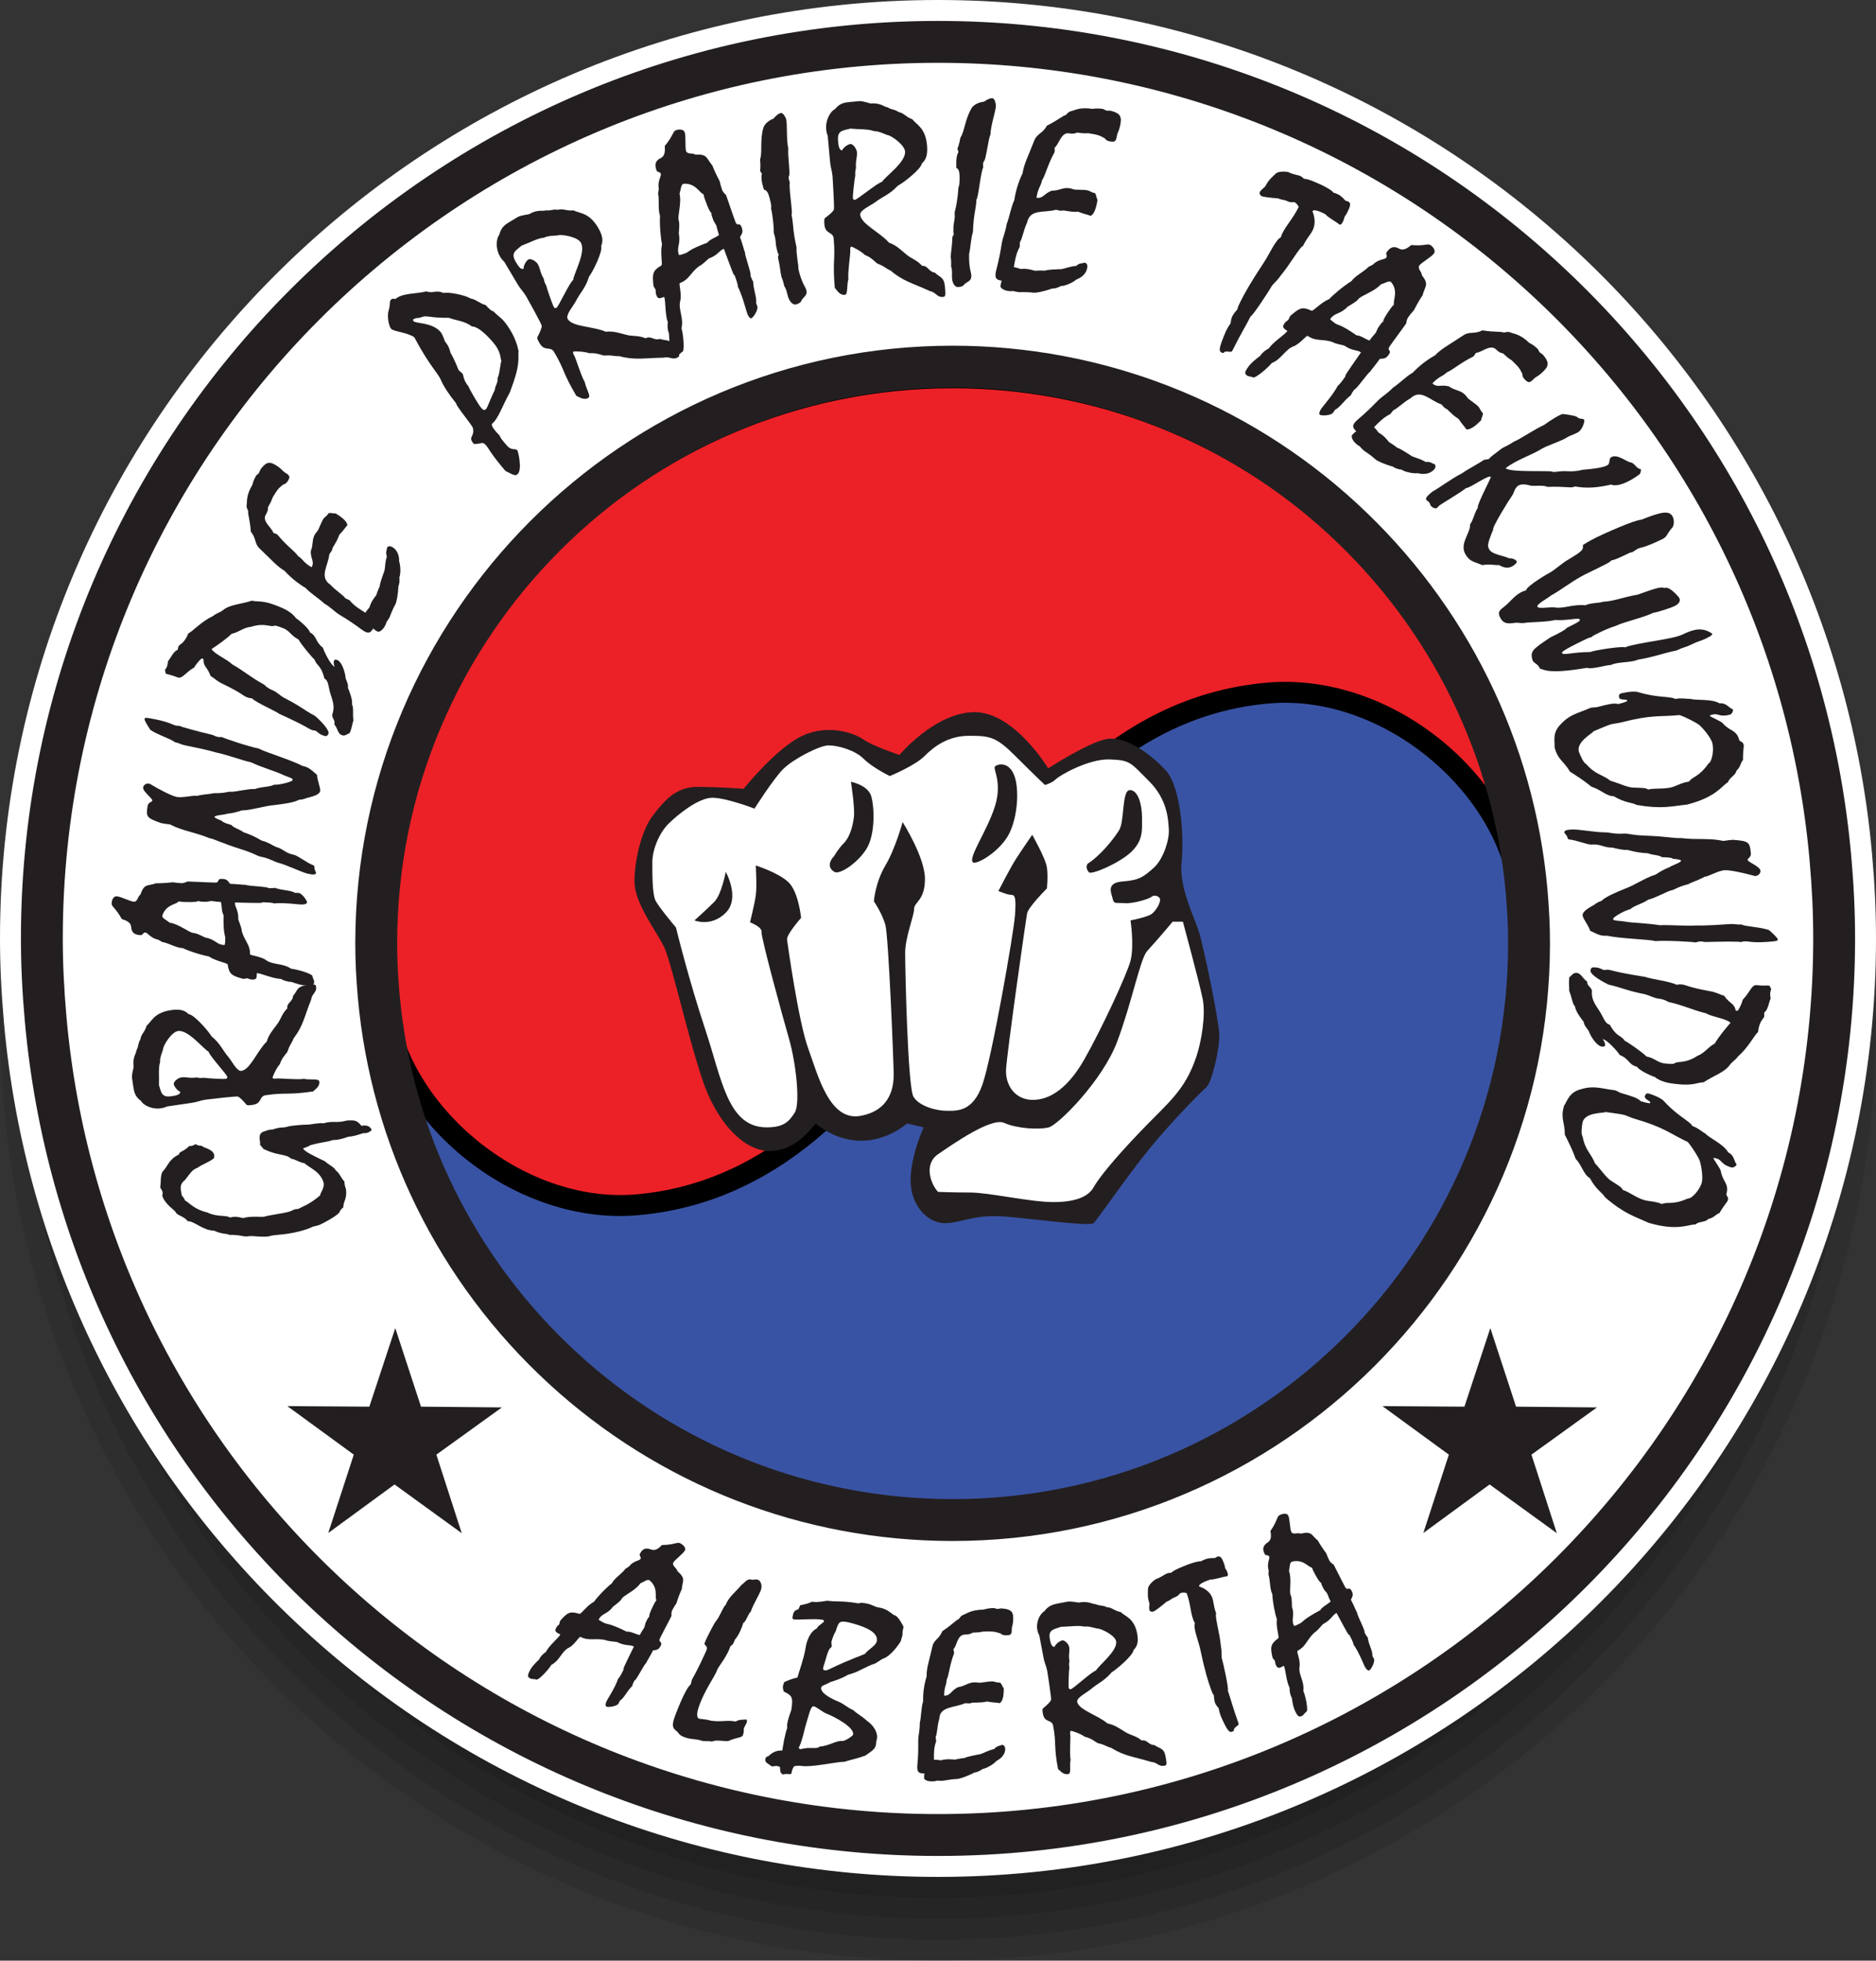
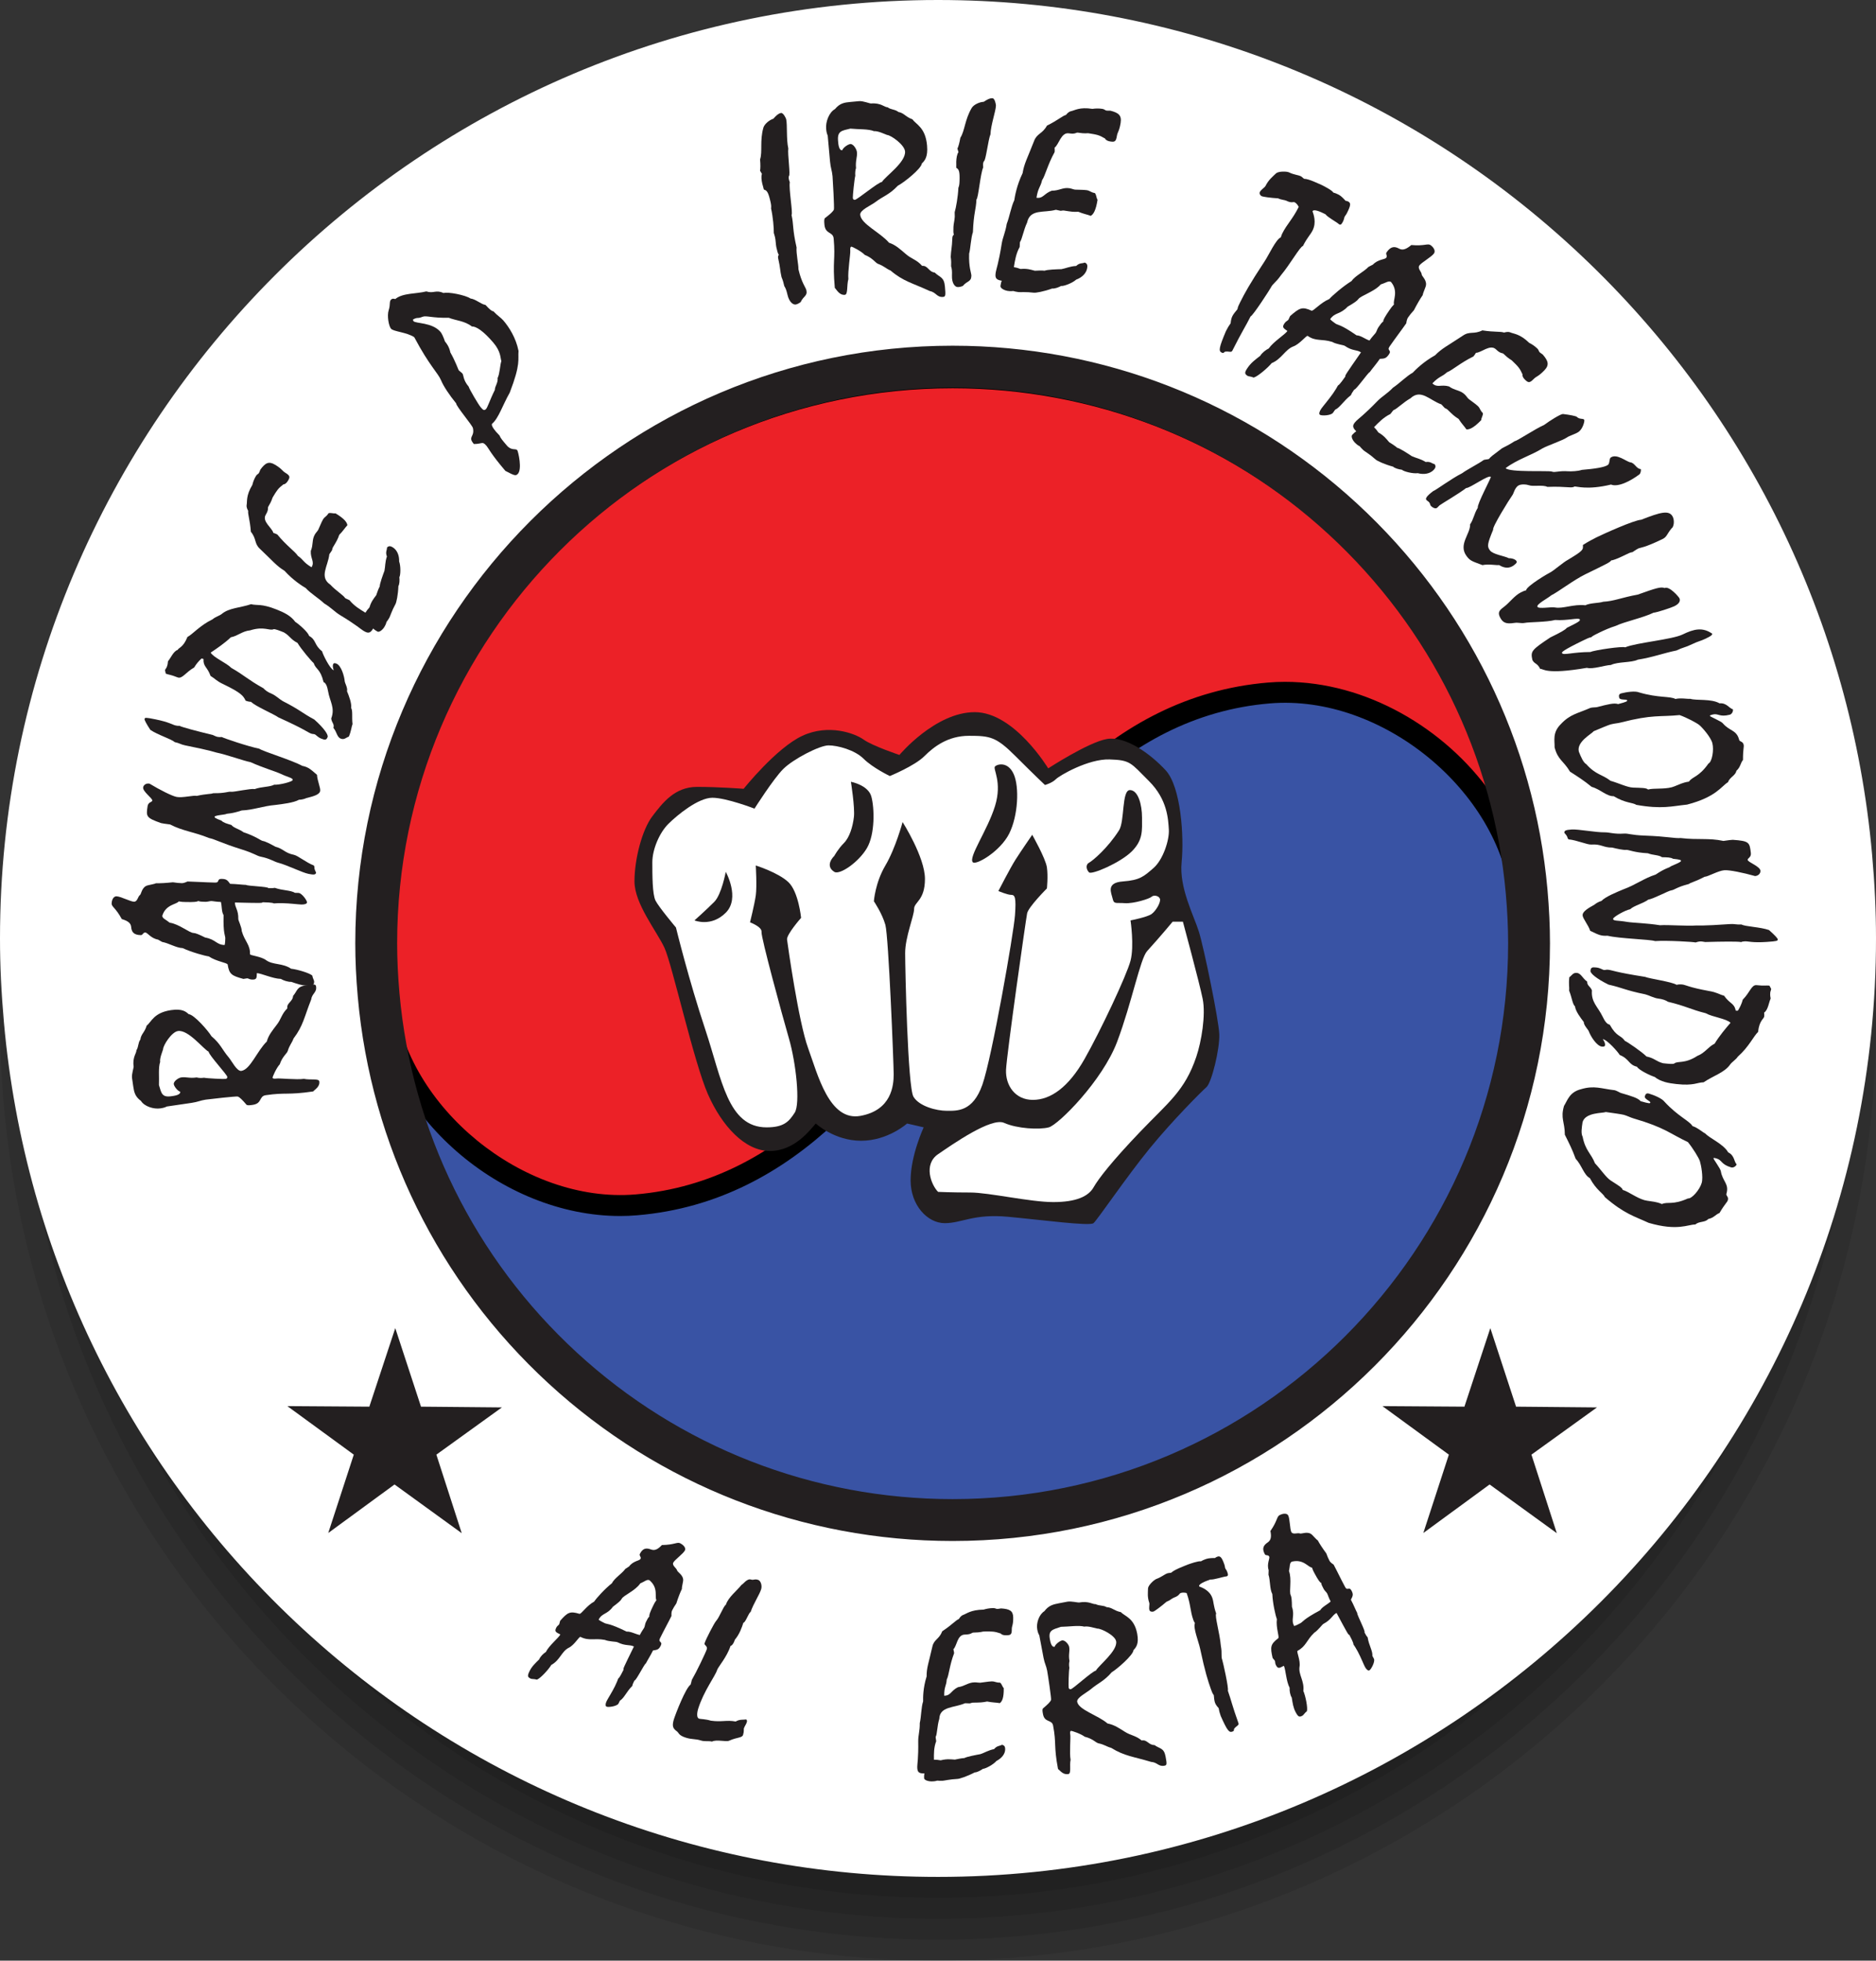
<svg xmlns="http://www.w3.org/2000/svg" version="1.1" x="0px" y="0px" width="179.286px" height="187.285px" viewBox="0 0 179.286 187.285" enable-background="new 0 0 179.286 187.285" xml:space="preserve">
  <rect x="0" y="0" width="179.286" height="187.285" fill="#333333" stroke="none" />
  <g id="Layer_1">
    <path opacity="0.1" d="M179.286,97.643c0,49.43-40.214,89.643-89.643,89.643c-22.541,0-44.083-8.399-60.658-23.65   c-16.473-15.156-26.632-35.74-28.608-57.959C0.124,102.833,0,100.205,0,97.643C0,48.214,40.214,8,89.643,8   c22.54,0,44.082,8.399,60.657,23.649c16.472,15.154,26.633,35.736,28.611,57.953C179.164,92.426,179.286,95.057,179.286,97.643z" />
    <path opacity="0.1" d="M89.643,185.285c-22.037,0-43.098-8.212-59.304-23.122c-16.105-14.818-26.038-34.942-27.97-56.664   C2.121,102.712,2,100.143,2,97.643C2,49.316,41.316,10,89.643,10c22.037,0,43.098,8.211,59.303,23.121   c16.105,14.817,26.039,34.938,27.974,56.659c0.246,2.761,0.366,5.333,0.366,7.863C177.286,145.969,137.969,185.285,89.643,185.285z   " />
    <path opacity="0.1" d="M89.643,183.285c-21.534,0-42.114-8.024-57.95-22.594c-15.737-14.48-25.444-34.145-27.332-55.369   C4.118,102.596,4,100.084,4,97.643C4,50.419,42.419,12,89.643,12c21.533,0,42.113,8.023,57.948,22.593   c15.737,14.479,25.445,34.141,27.336,55.364c0.241,2.706,0.358,5.22,0.358,7.686C175.286,144.866,136.867,183.285,89.643,183.285z" />
    <path opacity="0.1" d="M89.643,181.285c-21.03,0-41.129-7.836-56.596-22.065c-15.371-14.144-24.851-33.348-26.693-54.074   C6.116,102.479,6,100.024,6,97.643C6,51.522,43.522,14,89.643,14c21.03,0,41.13,7.836,56.594,22.064   c15.37,14.141,24.852,33.343,26.698,54.07c0.236,2.646,0.351,5.102,0.351,7.508C173.286,143.764,135.764,181.285,89.643,181.285z" />
    <path fill="#FFFFFF" d="M179.286,89.643c0,49.429-40.214,89.642-89.643,89.642c-22.541,0-44.083-8.399-60.658-23.65   c-16.473-15.156-26.632-35.74-28.608-57.959C0.124,94.833,0,92.205,0,89.643C0,40.214,40.214,0,89.643,0   c22.54,0,44.082,8.399,60.657,23.649c16.472,15.154,26.633,35.736,28.611,57.953C179.164,84.426,179.286,87.056,179.286,89.643z" />
  </g>
  <g id="Layer_1_copy">
    <g>
      <path fill="#3953A4" d="M145.366,85.747c-1.141-10.819-12.811-20.494-24.086-19.553c-14.905,1.243-23.893,13.471-30.239,24.449    c-6.346,10.978-15.333,23.205-30.24,24.449c-11.275,0.939-22.946-8.736-24.086-19.557c2.476,27.838,25.846,49.663,54.326,49.663    c30.131,0,54.556-24.424,54.556-54.556C145.596,88.991,145.511,87.36,145.366,85.747" />
      <path fill="#EC2127" d="M60.8,115.092c14.907-1.244,23.894-13.472,30.24-24.449c6.347-10.978,15.334-23.206,30.24-24.449    c11.274-0.94,22.944,8.734,24.086,19.553c-2.478-27.835-25.847-49.659-54.326-49.659c-30.131,0-54.555,24.425-54.555,54.555    c0,1.65,0.086,3.279,0.229,4.893C37.854,106.355,49.525,116.03,60.8,115.092" />
      <path d="M59.271,116.155c-11.395,0-22.4-9.587-23.551-20.516c-0.159-1.781-0.235-3.41-0.235-4.997    c0-30.633,24.922-55.555,55.556-55.555c13.969,0,27.317,5.205,37.592,14.656c10.209,9.392,16.506,22.147,17.729,35.915    l-1.989,0.193c-1.082-10.258-12.271-19.557-23.009-18.661c-14.537,1.212-23.379,13.438-29.459,23.953    c-6.322,10.936-15.562,23.653-31.021,24.943C60.352,116.133,59.81,116.155,59.271,116.155 M91.041,37.087    c-29.53,0-53.556,24.025-53.556,53.555c0,1.527,0.074,3.099,0.225,4.804c1.079,10.244,12.284,19.534,23.007,18.649    c14.536-1.214,23.378-13.438,29.458-23.954c6.322-10.936,15.562-23.655,31.022-24.944c0.531-0.045,1.074-0.067,1.613-0.067    c7.719,0,15.26,4.4,19.68,10.637c-2.696-9.35-7.92-17.841-15.215-24.553C117.376,42.104,104.507,37.087,91.041,37.087" />
-       <path fill="#231F20" d="M89.643,177.285c-22.038,0-43.099-8.212-59.304-23.122C14.234,139.345,4.3,119.221,2.369,97.499    C2.121,94.719,2,92.148,2,89.643C2,41.316,41.317,2,89.643,2c22.038,0,43.098,8.211,59.303,23.121    c16.104,14.817,26.039,34.939,27.974,56.659c0.248,2.782,0.366,5.354,0.366,7.863C177.286,137.969,137.97,177.285,89.643,177.285     M89.643,6C43.522,6,6,43.522,6,89.643c0,2.385,0.116,4.839,0.353,7.501c1.843,20.729,11.323,39.933,26.694,54.075    c15.465,14.229,35.565,22.065,56.596,22.065c46.122,0,83.643-37.521,83.643-83.642c0-2.389-0.114-4.845-0.351-7.509    c-1.846-20.725-11.327-39.927-26.698-54.07C130.772,13.836,110.673,6,89.643,6" />
      <path fill="#231F20" d="M91.041,147.198c-14.355,0-28.074-5.349-38.629-15.061c-10.491-9.652-16.96-22.761-18.219-36.91    c-0.161-1.814-0.239-3.488-0.239-5.118c0-31.478,25.609-57.087,57.087-57.087c14.354,0,28.071,5.349,38.629,15.06    c10.489,9.652,16.961,22.759,18.221,36.906c0.16,1.816,0.238,3.491,0.238,5.121C148.128,121.589,122.519,147.198,91.041,147.198     M91.041,37.023c-29.272,0-53.087,23.815-53.087,53.087c0,1.51,0.073,3.069,0.223,4.764c1.17,13.154,7.188,25.343,16.944,34.319    c9.815,9.031,22.572,14.005,35.92,14.005c29.272,0,53.088-23.815,53.088-53.088c0-1.511-0.072-3.071-0.224-4.766    c-1.172-13.154-7.188-25.341-16.944-34.317C117.145,41.996,104.39,37.023,91.041,37.023" />
-       <path fill="#231F20" d="M20.452,110.634c-0.562,0.439-1.037,0.53-1.59,0.921c-0.546,0.183-0.747,0.638-1.199,1.177    c-0.646,0.49-0.304,1.059-0.308,1.423c0.021,0.063,0.241,0.263,0.323,0.509c0.471,0.274,0.896,0.86,2.132,1.152    c0.939,0.46,1.825,0.231,2.162,0.482c0.468-0.111,0.678-0.091,1.258,0.057c0.781-0.239,1.826-0.065,2.054-0.143    c0.455-0.152,1.87-0.308,2.439-0.499c0.136-0.046,0.282-0.14,0.418-0.186c0.115-0.039,0.272-0.022,0.408-0.068    c0.337-0.204,1.01-0.384,2.051-1.28c-0.039-0.191,0.489-0.733,0.303-1.286c-0.337-1.003-1.272-1.305-1.813-1.783    c-0.419-0.042-0.948-0.411-1.255-0.423c-0.607-0.525-1.216-0.229-2.672-0.949c-0.027-0.081-0.283-0.314-0.311-0.396    c0.078-0.299-0.32-1.031,0.363-1.261c0.455-0.152,0.568-0.19,0.845-0.192c0.866-0.29,0.973-0.121,1.405-0.266    c0.364-0.122,1.8-0.218,2.009-0.196c0.483-0.07,1.057-0.172,1.476-0.13c0.796-0.267,1.222,0.023,2.237-0.271    c0.751-0.024,0.902-0.029,1.365,0.521c0.416-0.116,0.839,0.015,0.97,0.403c-0.093,0.1-0.239,0.194-0.398,0.247    c-0.113,0.039-0.234,0.057-0.392,0.041c-0.796,0.267-1.203,0.334-1.428,0.343c-0.456,0.152-0.979,0.328-1.466,0.309    c-0.75,0.252-0.958,0.162-2.161,0.497c-0.298,0.169-0.481,0.229-0.708,0.306c0.089,0.267,0.791,0.623,2.115,1.25    c0.18,0.235,0.89,0.544,0.994,0.852c0.347,0.202,0.545,0.796,0.837,1.063c-0.001,0.297,0.088,0.563,0.142,0.728    c0.146,0.885-0.261,1.181-0.249,1.746c-0.123,0.087-0.309,0.286-0.343,0.411c-0.093,0.327-1.702,1.187-2.044,1.301    c-0.182,0.061-0.401,0.089-0.514,0.127c-0.137,0.046-0.237,0.125-0.601,0.247c-1.751,0.587-3.024,0.489-3.502,0.65    c-0.5,0.168-1.687-0.05-2.019,0.017c-0.499,0.099-0.731-0.143-1.865-0.127c-0.228-0.151-0.697-0.039-1.45-0.401    c-1.066-0.008-1.938-0.945-2.532-0.905c-0.338-0.479-1.048-0.56-1.151-0.867c-0.055-0.164-1.005-0.733-1.272-1.532    c-0.028-0.082,0.074-0.229-0.001-0.455c-0.048-0.144-0.172-0.284-0.207-0.387c0.098-0.466-0.02-1.269,0.305-1.583    c0.45-0.47,0.522-1.087,1.482-1.545c0.063-0.34,0.343-0.184,0.993-0.812c0.128,0.003,0.203,0.001,0.316-0.037    c0.091-0.03,0.176-0.082,0.282-0.141c0.214,0.11,0.333,0.162,0.581,0.147c0.173,0.215,1.011,0.299,1.183,0.811    C20.483,110.351,20.479,110.487,20.452,110.634" />
      <path fill="#231F20" d="M15.95,105.694c-0.204,0.096-0.319,0.134-0.628,0.18c-0.641,0.094-1.531-0.19-1.85-0.712    c-0.571-0.418-0.657-0.843-0.739-1.398l-0.115-0.791c-0.053-0.363,0.171-0.985,0.153-1.114c-0.129-0.876,0.295-1.288,0.261-1.522    c0.236-0.385,0.141-0.698,0.382-1.039c0.068-0.534,0.411-0.672,0.606-1.333c0.458-0.352,0.668-1.233,2.33-1.478    c1.091-0.16,1.429,0.162,1.681,0.387c0.514,0.034,1.883,1.603,2.175,2.105c0.885,0.744,1.011,1.271,1.655,2.028    c0.294,0.351,0.78,1.349,1.207,1.286c0.855-0.125,1.513-1.925,2.427-2.801c0.174-0.637,0.548-1.063,0.954-1.604    c0.43-0.543,0.456-1.027,1.008-1.566c-0.078-0.534,0.516-0.621,0.553-1.194c0.435-0.501,0.332-0.879,1.234-1.011    c0.808-0.119,0.929-0.114,0.964,0.12c0.084,0.578-0.391,0.647-0.473,1.249c-0.656,1.646-0.751,2.49-1.686,3.719    c-0.154,0.438-0.373,0.601-0.553,1.194c-0.085,0.253-0.508,0.512-0.761,1.269c-0.315,0.33-0.698,1.194-0.685,1.28    c0.013,0.085,0.161,0.107,0.375,0.076c0.308-0.046,1.911,0.135,2.624,0.03c0.6,0.13,1.422-0.056,1.466,0.243    c0.075,0.514-0.443,0.786-0.587,0.96c-2.493,0.365-2.584,0.073-4.531,0.358c-0.666,0.097-0.322,0.789-1.248,0.925    c-0.356,0.053-0.477,0.048-0.582-0.002c-0.411-0.485-0.665-0.732-0.843-0.794c-0.128-0.046-2.752,0.251-3.062,0.296    c-0.546,0.08-0.72,0.215-1.361,0.309L15.95,105.694z M18.794,102.919c0.203,0.059,0.471,0.062,0.708,0.027    c0.3,0.065,1.888,0.139,2.054,0.114c0.118-0.018,0.18-0.092,0.165-0.198c-0.035-0.235-1.73-2.04-1.783-2.403    c-0.525-0.272-1.935-2.118-2.932-1.973c-0.617,0.091-1.422,1.388-1.419,1.737c-0.081,0.273-0.336,0.856-0.282,1.22    c-0.19,0.53-0.079,1.453-0.115,2.201c0.234,0.773,0.273,1.204,1.199,1.068c0.238-0.035,0.882-0.107,0.835-0.428    c-0.281-0.09-0.586-0.525-0.615-0.718c-0.041-0.278,0.445-0.611,0.706-0.649C17.814,102.845,18.083,103.023,18.794,102.919" />
      <path fill="#231F20" d="M23.261,93.508c-1.121-0.307-1.357-0.442-1.503-1.374c-0.043-0.174-1.073-0.285-1.805-0.777    c-0.406-0.053-1.67-0.406-2.501-0.793c-0.6-0.015-1.357-0.487-1.954-0.587l-0.403-0.226c-0.693-0.124-0.992-0.671-1.208-0.675    c-0.239-0.006-0.221,0.253-0.437,0.249c-0.72-0.018-0.88-0.345-0.917-0.8c-0.039-0.368-0.347-0.57-0.895-0.734    c-0.574-1.072-0.979-1.169-0.971-1.492c0.005-0.216,0.112-0.688,0.471-0.681c0.384,0.01,1.332,0.507,1.668,0.515    c0.336,0.008,0.372-0.51,0.568-0.635c0.146-0.104,0.163-0.795,0.766-0.932c0.386-0.099,0.603-0.115,0.773-0.198    c0.408,0.01,0.961-0.02,1.61-0.091c0.287,0.05,0.622,0.079,0.862,0.085c0.144,0.003,0.362-0.078,0.532-0.16    c0.815,0.019,1.582,0.08,2.637,0.104c0.48,0.012,0.129-0.364,0.633-0.352c0.455,0.011,0.549,0.121,0.805,0.473    c0.623,0.014,1.174,0.092,1.533,0.101c0.094,0.11,2.108,0.157,2.129,0.309c0.288,0.007,0.407,0.01,0.601-0.029    c0.809,0.278,1.482,0.208,1.932,0.477l0.336,0.008c0.312,0.008,0.822,0.711,0.818,0.906c-0.003,0.129-0.221,0.211-0.533,0.203    c-0.288-0.007-1.101-0.113-1.773-0.128c-0.407-0.01-0.672,0.006-0.864,0.022c-0.119-0.089-0.837-0.105-1.078-0.111    c-0.002,0.086-0.242,0.081-2.64,0.024c-0.012,0.475,0.343,0.7,0.322,1.584c-0.004,0.13,0.317,0.742,0.332,1.154    c0.288,1,0.81,1.272,0.787,2.2c-0.003,0.13,1.051,0.198,1.546,0.577c0.661,0.469,1.554,0.252,2.381,0.811    c0.574,0.058,1.766,0.41,2.024,0.653c0.042,0.261,0.181,0.458,0.178,0.566c-0.008,0.322-0.081,0.408-0.657,0.395    c-0.552-0.013-0.98-0.174-1.527-0.359c-0.313,0.014-0.742-0.126-1.001-0.283c-0.768-0.018-1.883-0.541-2.291-0.551    c-0.012,0.496-0.015,0.626-0.471,0.615c-0.216-0.005-0.333-0.115-0.453-0.119L23.261,93.508z M19.612,89.556    c1.004,0.175,1.063,0.694,1.855,0.713c0.052-0.151,0.06-0.495,0.064-0.647c0.006-0.258-0.207-0.372-0.163-2.207    c-0.208-0.329-0.148-0.846-0.258-1.259c-0.456-0.011-0.742-0.082-0.91-0.086c-0.144-0.003-0.361,0.078-0.577,0.073    c-0.288-0.007-0.529-0.013-0.695-0.082c-0.026,0.086-0.435,0.12-1.154,0.102c-0.288-0.006-0.432-0.009-0.695-0.059    c-0.199,0.298-1.231,0.273-1.569,1.368c-0.006,0.259,0.328,0.353,0.705,0.664c0.909,0.13,1.872,0.974,2.28,0.983    C18.686,89.123,19.019,89.261,19.612,89.556" />
      <path fill="#231F20" d="M29.286,76.231c-0.162,0.078-0.423,0.158-0.718,0.165c-0.472,0.279-1.575,0.411-2.253,0.495    c-1.17,0.096-2.103,0.482-3.213,0.524c-1.024,0.345-1.377,0.275-1.488,0.34c-0.111,0.066-1.075,0.116-1.105,0.264    c-0.013,0.064,0.046,0.141,0.66,0.374c0.181,0.191,0.483,0.274,0.945,0.41c0.212,0.285,0.777,0.398,1.158,0.695    c1.194,0.393,1.628,0.789,1.84,0.831c0.24,0.026,0.837,0.344,1.211,0.551c0.769,0.198,0.885,0.596,1.755,0.77    c0.4,0.081,1.173,0.742,1.924,1.025l0.046,0.141c-0.024,0.238,0.131,0.445,0.161,0.539c-0.043,0.212-0.216,0.221-0.734,0.117    c-0.587-0.117-2.08-0.857-2.894-1.064c-0.373-0.097-0.801-0.403-1.624-0.568c-0.471-0.094-0.531-0.283-1.866-0.704    c-1.957-0.613-2.523-0.968-3.111-1.086c-1.494-0.608-2.488-0.653-3.729-1.298c-0.189-0.038-0.385-0.033-0.856-0.128    c-1.463-0.513-1.438-0.641-1.286-1.645c0.077-0.381,0.41-0.336,0.445-0.506c0.042-0.212-0.952-0.873-0.871-1.276    c0.047-0.233,0.301-0.402,0.607-0.341c0.982,0.593,2.139,1.178,2.585,1.267c0.565,0.113,1.627-0.181,1.929-0.098    c0.923-0.211,1.378-0.164,1.569-0.258c1.195,0.019,1.406-0.181,1.74-0.136c0.263,0.03,1.854-0.334,2.23-0.258    c0.661-0.243,1.407-0.181,1.871-0.419c0.431,0.043,1.718-0.272,1.752-0.441c0.043-0.212-0.37-0.229-1.175-0.611    c-0.516-0.235-1.718-0.586-2.839-1.097c-0.753-0.151-2.302-0.726-3.267-0.919c-0.165-0.033-0.43-0.175-2.995-0.688    c-0.424-0.085-0.543-0.219-0.99-0.309c-0.353-0.313-1.602-0.674-2.335-1.173c-0.412-0.633-0.568-0.951-0.552-1.035    c0.031-0.149,0.106-0.156,1.023,0.028c1.341,0.269,1.656,0.53,1.962,0.591c0.117,0.024,0.235,0.048,0.338,0.024    c0.242,0.137,1.66,0.509,3.2,0.884c0.179,0.08,0.312,0.15,0.454,0.179c0.117,0.023,0.239,0.026,0.412,0.016    c0.129,0.092,2.488,0.895,3.571,1.113c0.409,0.28,3.111,1.086,4.102,1.636c0.611,0.123,0.813,0.34,1.419,0.858    c0.031,0.578,0.359,1.261,0.3,1.558C30.521,75.928,29.878,76.085,29.286,76.231" />
-       <path fill="#231F20" d="M21.356,65.361c-0.697-0.325-0.774-0.519-1.233-0.795c-0.316-0.893-0.714-0.866-0.672-1.617l-0.187-0.051    c-0.284,0.258-0.532,0.555-0.705,0.859c-0.837,0.479-1.146,1.124-1.592,0.946c-0.714-0.285-0.812-0.231-1.125-0.356l-0.074-0.332    c0.049-0.12,0.133-0.203,0.165-0.283c0.136-0.341,0.087-0.477,0.127-0.578c0.224-0.236,0.513-0.958,0.921-1.075    c0.018-0.109,0.035-0.218,0.083-0.338c0.088-0.221,0.523-0.21,0.932-1.234c0.487-0.248,1.191-1.106,2.407-1.691    c0.246-0.227,0.646-0.324,0.876-0.511c0.697-0.583,1.756-0.579,2.801-0.93c0.558,0.153,0.94-0.09,2.456,0.515    c0.669,0.267,1.343,0.583,1.757,1.167c0.31,0.193,1.236,0.981,1.325,1.343c0.717,0.402,0.458,0.857,1.246,1.474    c0.054,0.254,0.731,1.664,1.11,1.815c-0.104-0.321-0.101-0.459-0.045-0.599c0.024-0.061,0.101-0.123,0.301-0.043    c0.469,0.187,0.758,1.21,0.798,1.691c0.012,0.167,0.307,0.657,0.217,0.947c0.183,0.446,0.465,1.163,0.395,1.6    c0.173,0.279,0.054,0.836,0.134,1.542c-0.112,0.281-0.098,0.566-0.346,1.188c-0.272,0.101-0.443,0.335-0.778,0.201    c-0.379-0.15-0.366-0.634-0.702-1.024c0.107-0.399-0.154-0.457-0.21-0.898c0.387-1.032-0.132-1.611-0.302-2.61    c-0.079-0.45-0.206-0.78-0.429-0.868c-0.327-1.317-0.707-1.143-0.952-1.823c-0.162-0.111-1.234-1.376-1.536-1.915    c-0.703-0.374-0.696-0.65-1.303-1.009c-0.401-0.16-0.869-0.347-0.99-0.302c-0.38,0.174-0.908-0.316-2.24,0.107    c-0.752,0.072-1.169,0.533-1.84,0.661c-0.585,0.558-1.401,1.116-1.929,1.464c0.274,0.481,1.478,0.961,1.975,1.462    c1.243,0.706,1.571,1.115,3.073,1.948c0.139,0.171,0.419,0.376,0.776,0.518c0.378,0.152,0.766,0.539,1.063,0.704    c1.696,0.863,1.825,1.124,3.018,1.762c0.954,0.846,1.351,1.47,1.271,1.671c-0.12,0.301-0.248,0.297-0.604,0.154    c-0.357-0.142-0.479-0.354-0.635-0.416c-0.089-0.036-0.202-0.011-0.359-0.073c-0.378-0.152-0.523-0.372-3.106-1.542    c-0.375-0.289-2.231-1.077-2.612-1.485c-0.18-0.002-0.367-0.052-0.523-0.115C23.265,66.471,23.025,66.166,21.356,65.361" />
+       <path fill="#231F20" d="M21.356,65.361c-0.697-0.325-0.774-0.519-1.233-0.795c-0.316-0.893-0.714-0.866-0.672-1.617l-0.187-0.051    c-0.284,0.258-0.532,0.555-0.705,0.859c-0.837,0.479-1.146,1.124-1.592,0.946c-0.714-0.285-0.812-0.231-1.125-0.356l-0.074-0.332    c0.049-0.12,0.133-0.203,0.165-0.283c0.136-0.341,0.087-0.477,0.127-0.578c0.224-0.236,0.513-0.958,0.921-1.075    c0.088-0.221,0.523-0.21,0.932-1.234c0.487-0.248,1.191-1.106,2.407-1.691    c0.246-0.227,0.646-0.324,0.876-0.511c0.697-0.583,1.756-0.579,2.801-0.93c0.558,0.153,0.94-0.09,2.456,0.515    c0.669,0.267,1.343,0.583,1.757,1.167c0.31,0.193,1.236,0.981,1.325,1.343c0.717,0.402,0.458,0.857,1.246,1.474    c0.054,0.254,0.731,1.664,1.11,1.815c-0.104-0.321-0.101-0.459-0.045-0.599c0.024-0.061,0.101-0.123,0.301-0.043    c0.469,0.187,0.758,1.21,0.798,1.691c0.012,0.167,0.307,0.657,0.217,0.947c0.183,0.446,0.465,1.163,0.395,1.6    c0.173,0.279,0.054,0.836,0.134,1.542c-0.112,0.281-0.098,0.566-0.346,1.188c-0.272,0.101-0.443,0.335-0.778,0.201    c-0.379-0.15-0.366-0.634-0.702-1.024c0.107-0.399-0.154-0.457-0.21-0.898c0.387-1.032-0.132-1.611-0.302-2.61    c-0.079-0.45-0.206-0.78-0.429-0.868c-0.327-1.317-0.707-1.143-0.952-1.823c-0.162-0.111-1.234-1.376-1.536-1.915    c-0.703-0.374-0.696-0.65-1.303-1.009c-0.401-0.16-0.869-0.347-0.99-0.302c-0.38,0.174-0.908-0.316-2.24,0.107    c-0.752,0.072-1.169,0.533-1.84,0.661c-0.585,0.558-1.401,1.116-1.929,1.464c0.274,0.481,1.478,0.961,1.975,1.462    c1.243,0.706,1.571,1.115,3.073,1.948c0.139,0.171,0.419,0.376,0.776,0.518c0.378,0.152,0.766,0.539,1.063,0.704    c1.696,0.863,1.825,1.124,3.018,1.762c0.954,0.846,1.351,1.47,1.271,1.671c-0.12,0.301-0.248,0.297-0.604,0.154    c-0.357-0.142-0.479-0.354-0.635-0.416c-0.089-0.036-0.202-0.011-0.359-0.073c-0.378-0.152-0.523-0.372-3.106-1.542    c-0.375-0.289-2.231-1.077-2.612-1.485c-0.18-0.002-0.367-0.052-0.523-0.115C23.265,66.471,23.025,66.166,21.356,65.361" />
      <path fill="#231F20" d="M38.145,53.634c0.163,0.426,0.144,1.297,0.021,1.501c0.032,0.271,0.018,0.667-0.093,0.852    c-0.03,0.84-0.192,1.575-0.281,1.723c-0.346,0.623-0.513,1.178-0.58,1.289c-0.1,0.167-0.189,0.315-0.276,0.414    c-0.05,0.222-0.15,0.388-0.217,0.5c-0.09,0.148-0.439,0.542-0.665,0.406c-0.143-0.087-0.288-0.173-0.388-0.285    c-0.301,0.5-0.51,0.475-0.942,0.215c-0.247-0.149-0.694-0.57-2.215-1.487c-0.534-0.322-0.836-0.705-1.534-1.127    c-0.498-0.476-1.32-0.972-1.754-1.46c-0.308-0.186-1.172-0.707-2.031-1.653c-0.76-0.459-1.101-0.916-2.351-2.098    c-0.558-0.514-0.302-0.939-0.866-1.632c-0.085-1.162-0.299-1.644-0.256-1.996c-0.147-0.266-0.163-0.426-0.148-0.544    c0.075-0.358-0.085-0.883,0.55-1.938c0.049-0.222,0.155-0.537,0.344-0.852c0.09-0.148,0.228-0.191,0.272-0.265    c0.078-0.129,0.115-0.284,0.148-0.339c0.474-0.648,0.806-0.827,1.402-0.467c0.699,0.421,0.662,0.576,0.991,0.774    c0.473,0.285,0.446,0.421,0.235,0.772c-0.123,0.204-0.284,0.333-0.421,0.327c-0.517,0.394-0.617,0.561-1.029,1.245    c-0.067,0.112-0.041,0.254-0.42,0.883c-0.089,0.148,0.076,0.247-0.247,0.784c-0.379,0.629,0.617,1.255,0.727,1.725    c0.093,0.03,0.28,0.093,0.382,0.155c0.835,1.033,1.706,1.633,1.965,2.041c0.553,0.384,0.483,0.594,1.305,1.09    c0.323-0.537-0.108-0.797-0.071-1.557c0.262-0.623,0.079-1.062,0.401-1.599c0.09-0.148,0.22-0.271,0.309-0.419    c0.055-0.093,0.298-0.728,0.454-0.988c0.167-0.277,0.324-0.259,0.524-0.592c0.193-0.085,0.45,0.044,0.672,0.002    c0.863,0.52,1.103,0.867,1.136,1.138c-0.23,0.241-0.43,0.574-0.778,0.919c-0.152,0.439-0.241,0.586-0.608,1.197    c-0.056,0.093-0.062,0.241-0.095,0.297c-0.066,0.111-0.165,0.228-0.243,0.357c-0.123,1.136-0.999,2.172,0.098,2.91    c0.506,0.556,1.265,1.015,1.414,1.281c0.143,0.086,0.31,0.136,0.413,0.198c0.433,0.538,1.008,0.885,1.521,1.195    c0.112-0.185,0.233-0.339,0.385-0.5c0.013-0.068,0.129-0.401,0.275-0.642c0.099-0.166,0.232-0.339,0.375-0.53    c0.07-0.21,0.221-0.648,0.333-0.833c0-0.278,0.312-1.124,0.451-1.494c0.089-0.426,0.05-0.828,0.236-1.371    c-0.163-0.426,0.01-0.574,0.009-0.852c0.175-0.197,0.362-0.135,0.547-0.024C37.942,52.528,38.166,53.041,38.145,53.634" />
      <path fill="#231F20" d="M49.454,45.301c-0.187,0.16-0.302,0.128-1.156-0.322c-1.419-1.665-1.621-2.178-1.783-2.367    c-0.435-0.511-0.377-0.201-1.226-0.197c-0.629-0.738,0.101-0.641-0.092-1.522c-0.042-0.257-1.624-2.111-1.6-2.36    c-0.645-0.79-1.204-1.62-1.454-2.223c-0.281-0.675-1.095-1.354-2.552-4.097c-0.702-0.48-1.982-0.532-2.224-0.816    c-0.21-0.246-0.4-1.228-0.218-1.774c0.18-0.546,0.022-0.836,0.244-1.024c0.085-0.073,0.218-0.089,0.383-0.033    c0.698-0.595,2.026-0.486,2.964-0.73c0.726,0.231,0.871-0.186,1.661,0.154c0.419-0.129,2.074,0.192,2.564,0.525    c0.482,0.047,1.049,0.576,1.431,0.61c0.388,0.421,0.616,0.619,0.749,0.603c0.388,0.42,0.732,0.617,0.958,0.882    c0.549,0.643,1.203,1.653,1.452,2.911c-0.071,0.812,0.234,1.205-0.839,3.982c-0.682,1.201-1.064,2.442-1.677,2.964    c-0.102,0.087,0.007,0.353,0.362,0.77c0.081,0.094,0.211,0.212,0.339,0.363c0.093,0.248,0.288,0.475,0.691,0.948    c0.451,0.53,0.841,0.262,1.002,0.452C49.514,43.095,49.948,44.88,49.454,45.301 M45.093,31.183    c-0.701-0.546-1.532-0.556-2.207-0.831c-1.582,0.042-2.141-0.234-2.493-0.096c-0.572,0.226-0.383-0.001-0.905,0.248    c-0.019,0.048-0.02,0.115,0.028,0.172c0.21,0.246,1.794,0.104,2.585,1.031c0.112,0.133,0.27,0.456,0.424,0.913    c0.162,0.189,0.402,0.506,0.52,1.059c0.399,0.673,0.787,1.681,0.787,1.681c0.081,0.094,0.278,0.221,0.358,0.316    c0.129,0.152,0.049,0.611,0.598,1.254c0.06,0.243,0.951,1.737,1.145,1.964c0.226,0.265,0.324,0.345,0.494,0.2    s0.355-0.825,0.865-1.848c-0.007-0.353,0.318-0.662,0.264-1.139c0.21-0.408,0.233-1.278,0.359-1.613    c-0.108-0.3-0.026-0.893-0.767-1.763C46.18,31.596,45.492,31.168,45.093,31.183" />
-       <path fill="#231F20" d="M48.188,25.001c-0.172-0.158-0.255-0.253-0.42-0.531c-0.344-0.576-0.423-1.542-0.05-2.053    c0.175-0.712,0.547-0.962,1.047-1.259l0.711-0.424c0.327-0.194,1.012-0.226,1.127-0.294c0.788-0.47,1.349-0.226,1.561-0.351    c0.46,0.073,0.723-0.142,1.145-0.045c0.538-0.147,0.805,0.128,1.515,0.052c0.517,0.3,1.445,0.153,2.334,1.648    c0.585,0.983,0.411,1.434,0.294,1.763c0.171,0.506-0.789,2.437-1.155,2.915c-0.362,1.142-0.817,1.471-1.287,2.387    c-0.22,0.42-0.983,1.279-0.755,1.664c0.458,0.769,2.441,0.688,3.641,1.217c0.677-0.085,1.233,0.105,1.911,0.281    c0.689,0.197,1.163,0.03,1.897,0.345c0.482-0.286,0.799,0.249,1.363,0.058c0.651,0.219,0.971-0.029,1.455,0.782    c0.431,0.727,0.476,0.845,0.264,0.971c-0.518,0.309-0.773-0.119-1.381,0.041c-1.835,0.022-2.68,0.265-4.226-0.146    c-0.48,0.025-0.723-0.12-1.362-0.057c-0.275,0.019-0.69-0.284-1.515-0.227c-0.44-0.171-1.419-0.196-1.495-0.151    c-0.077,0.046-0.039,0.197,0.075,0.39c0.165,0.277,0.626,1.883,1.007,2.524c0.113,0.627,0.615,1.34,0.347,1.501    c-0.462,0.274-0.927-0.114-1.151-0.184c-1.335-2.242-1.091-2.445-2.133-4.197c-0.356-0.598-0.882,0.005-1.379-0.828    c-0.19-0.321-0.234-0.439-0.227-0.559c0.303-0.585,0.437-0.926,0.426-1.122c-0.006-0.141-1.327-2.536-1.492-2.814    c-0.292-0.491-0.491-0.605-0.834-1.182L48.188,25.001z M51.967,26.628c0.025,0.216,0.127,0.475,0.254,0.688    c0.056,0.313,0.613,1.862,0.702,2.012c0.064,0.107,0.159,0.136,0.256,0.079c0.211-0.126,1.268-2.462,1.596-2.656    c0.052-0.611,1.262-2.69,0.728-3.588c-0.33-0.555-1.89-0.813-2.223-0.673c-0.293,0.031-0.952,0.018-1.279,0.213    c-0.582,0.028-1.422,0.498-2.151,0.759c-0.649,0.531-1.045,0.738-0.55,1.571c0.127,0.214,0.451,0.802,0.739,0.631    c-0.024-0.304,0.272-0.769,0.446-0.872c0.25-0.149,0.759,0.183,0.899,0.419C51.652,25.659,51.586,25.987,51.967,26.628" />
-       <path fill="#231F20" d="M62.455,27.332c-0.131-1.197-0.091-1.477,0.751-1.974c0.151-0.109-0.135-1.143,0.061-2.036    c-0.105-0.413-0.247-1.766-0.191-2.714c-0.215-0.583-0.05-1.492-0.181-2.107l0.064-0.474c-0.145-0.715,0.268-1.212,0.191-1.422    c-0.086-0.234-0.329-0.117-0.407-0.327c-0.258-0.7-0.003-0.98,0.421-1.189c0.339-0.179,0.416-0.552,0.365-1.142    c0.814-0.964,0.752-1.391,1.067-1.507c0.21-0.078,0.706-0.155,0.836,0.195c0.137,0.373,0.019,1.477,0.139,1.803    c0.121,0.327,0.634,0.164,0.828,0.305c0.157,0.101,0.828-0.147,1.191,0.382c0.243,0.334,0.342,0.536,0.485,0.669    c0.147,0.396,0.387,0.918,0.703,1.516c0.061,0.296,0.16,0.63,0.246,0.864c0.052,0.14,0.214,0.318,0.358,0.451    c0.293,0.793,0.526,1.555,0.905,2.582c0.172,0.466,0.399-0.015,0.58,0.474c0.164,0.444,0.094,0.576-0.147,0.957    c0.223,0.606,0.358,1.166,0.487,1.516c-0.07,0.132,0.652,2.092,0.514,2.17c0.103,0.279,0.146,0.396,0.257,0.567    c0.04,0.887,0.366,1.509,0.277,2.045l0.121,0.327c0.111,0.303-0.371,1.064-0.56,1.134c-0.126,0.047-0.288-0.133-0.399-0.436    c-0.104-0.28-0.313-1.104-0.553-1.757c-0.146-0.397-0.262-0.646-0.351-0.825c0.04-0.147-0.218-0.847-0.304-1.08    c-0.084,0.03-0.17-0.203-1.03-2.536c-0.462,0.171-0.543,0.598-1.405,0.916c-0.126,0.046-0.592,0.59-0.983,0.761    c-0.855,0.659-0.917,1.266-1.819,1.599c-0.126,0.047,0.211,1.089,0.034,1.71c-0.2,0.817,0.349,1.595,0.126,2.605    c0.164,0.576,0.28,1.858,0.143,2.2c-0.234,0.14-0.372,0.35-0.477,0.388c-0.315,0.116-0.424,0.077-0.631-0.482    c-0.198-0.537-0.206-1.011-0.235-1.61c-0.134-0.295-0.163-0.762-0.111-1.073c-0.275-0.746-0.196-2.021-0.343-2.418    c-0.483,0.178-0.609,0.225-0.772-0.218c-0.077-0.211-0.016-0.366-0.059-0.482L62.455,27.332z M64.871,22.305    c0.215,1.034-0.264,1.29,0.021,2.06c0.164-0.008,0.5-0.132,0.647-0.186c0.252-0.093,0.279-0.342,2.063-1    c0.239-0.327,0.759-0.466,1.116-0.73c-0.164-0.443-0.204-0.747-0.265-0.91c-0.052-0.14-0.213-0.319-0.29-0.529    c-0.104-0.28-0.189-0.513-0.187-0.7c-0.092,0.008-0.281-0.373-0.539-1.073c-0.103-0.28-0.155-0.42-0.208-0.692    c-0.362-0.078-0.732-1.081-1.915-0.99c-0.252,0.094-0.215,0.451-0.372,0.933c0.222,0.925-0.222,2.176-0.077,2.573    C64.934,21.248,64.929,21.621,64.871,22.305" />
      <path fill="#231F20" d="M75.336,14.177c-0.08,0.554,0.229,2.6,0.055,2.64c-0.022,0.107-0.028,0.185-0.01,0.257    c0.021,0.098,0.044,0.194,0.099,0.335c-0.112,0.612,0.318,2.988,0.166,3.124c0.216,0.946,0.07,1.311,0.481,3.103    c-0.052,0.574,0.192,1.64,0.178,2.077c0.3,1.308,0.7,1.752,0.756,1.994c0.132,0.582-0.266,0.546-0.541,1.145    c-0.137,0.108-0.3,0.196-0.453,0.231c-0.24,0.055-0.639-0.185-0.811-0.936c-0.083-0.364-0.16-0.601-0.304-0.823    c-0.054-0.242-0.116-0.509-0.264-0.857c-0.151-0.654-0.102-0.844-0.319-1.789c-0.039-0.17,0.01-0.257,0.059-0.345    c-0.094-0.106-0.154-0.373-0.233-0.712c-0.06-0.267-0.056-0.65-0.129-0.965c-0.033-0.146-0.099-0.334-0.116-0.407    c0.015-0.437-0.077-1.538-0.26-2.338c0.026-0.184,0.009-0.359-0.052-0.626c-0.217-0.944-0.343-1.094-0.638-1.179    c-0.066-0.291-0.122-0.432-0.149-0.553c-0.078-0.339-0.123-0.737-0.032-0.937l-0.186-0.314c0.043-0.111,0.052-0.573,0.007-1.072    c0.242-0.745-0.04-1.777,0.314-3.032c0.103-0.354,0.587-0.746,0.952-0.855c0.293-0.323,0.461-0.489,0.723-0.549    c0.219-0.05,0.477,0.477,0.505,0.598C75.256,11.926,75.136,13.305,75.336,14.177" />
      <path fill="#231F20" d="M79.103,12.956c-0.087-0.217-0.121-0.338-0.15-0.66c-0.06-0.669,0.286-1.574,0.842-1.874    c0.466-0.567,0.909-0.632,1.489-0.684l0.824-0.075c0.379-0.034,1.009,0.234,1.142,0.222c0.914-0.083,1.315,0.38,1.56,0.358    c0.384,0.265,0.713,0.185,1.052,0.454c0.548,0.101,0.671,0.464,1.343,0.703c0.336,0.493,1.237,0.762,1.392,2.495    c0.103,1.14-0.249,1.471-0.496,1.718c-0.065,0.53-1.765,1.857-2.302,2.131c-0.819,0.873-1.372,0.972-2.192,1.596    c-0.379,0.284-1.439,0.729-1.399,1.175c0.08,0.892,1.903,1.675,2.756,2.672c0.648,0.216,1.067,0.627,1.602,1.078    c0.537,0.476,1.036,0.531,1.561,1.132c0.557-0.05,0.613,0.569,1.204,0.64c0.492,0.48,0.89,0.395,0.974,1.336    c0.076,0.842,0.063,0.968-0.18,0.99c-0.603,0.054-0.647-0.441-1.265-0.56c-1.664-0.773-2.531-0.92-3.747-1.958    c-0.444-0.185-0.599-0.42-1.202-0.641c-0.257-0.101-0.5-0.554-1.268-0.858C82.32,24,81.449,23.555,81.36,23.562    c-0.09,0.009-0.121,0.162-0.101,0.384c0.028,0.322-0.25,1.97-0.182,2.713c-0.17,0.614-0.025,1.475-0.337,1.503    c-0.535,0.049-0.787-0.502-0.958-0.662c-0.234-2.6,0.074-2.678-0.109-4.709c-0.062-0.693-0.798-0.377-0.885-1.343    c-0.033-0.371-0.022-0.497,0.036-0.602c0.526-0.397,0.795-0.646,0.869-0.828c0.055-0.129-0.101-2.862-0.129-3.184    c-0.052-0.569-0.181-0.757-0.241-1.426L79.103,12.956z M81.807,16.057c-0.071,0.207-0.092,0.483-0.069,0.73    c-0.084,0.308-0.251,1.946-0.236,2.119c0.011,0.124,0.084,0.192,0.196,0.182c0.245-0.022,2.208-1.673,2.587-1.707    c0.311-0.528,2.3-1.881,2.208-2.921c-0.059-0.644-1.353-1.55-1.714-1.568c-0.279-0.099-0.867-0.396-1.245-0.361    c-0.538-0.226-1.498-0.165-2.268-0.245c-0.813,0.199-1.262,0.214-1.175,1.18c0.023,0.248,0.061,0.918,0.395,0.888    c0.109-0.284,0.577-0.576,0.777-0.594c0.29-0.027,0.606,0.494,0.631,0.766C81.941,15.046,81.741,15.314,81.807,16.057" />
      <path fill="#231F20" d="M94.656,12.833c-0.22,0.515-0.449,2.571-0.628,2.564c-0.049,0.098-0.073,0.172-0.075,0.247    c-0.004,0.099-0.009,0.198,0.01,0.348c-0.269,0.563-0.465,2.968-0.647,3.061c-0.034,0.969-0.269,1.284-0.336,3.122    c-0.196,0.54-0.235,1.634-0.362,2.052c-0.05,1.341,0.225,1.873,0.215,2.122c-0.022,0.596-0.397,0.458-0.817,0.965    c-0.16,0.069-0.339,0.113-0.498,0.107c-0.244-0.008-0.567-0.343-0.541-1.113c0.015-0.373,0-0.622-0.082-0.874    c0.01-0.248,0.021-0.521-0.035-0.896c0.026-0.671,0.121-0.842,0.154-1.81c0.006-0.175,0.077-0.247,0.147-0.319    c-0.063-0.126-0.054-0.4-0.041-0.747c0.01-0.274,0.112-0.643,0.125-0.966c0.004-0.149-0.013-0.349-0.009-0.423    c0.127-0.419,0.322-1.506,0.353-2.326c0.072-0.171,0.101-0.344,0.111-0.618c0.034-0.969-0.05-1.145-0.313-1.304    c0.012-0.298-0.005-0.448-0.001-0.572c0.013-0.348,0.072-0.744,0.212-0.913l-0.099-0.352c0.069-0.097,0.196-0.54,0.283-1.034    c0.426-0.657,0.418-1.727,1.086-2.847c0.188-0.317,0.758-0.57,1.139-0.581c0.367-0.236,0.572-0.353,0.841-0.344    c0.223,0.008,0.336,0.584,0.332,0.709C95.16,10.637,94.688,11.938,94.656,12.833" />
      <path fill="#231F20" d="M102.844,26.713c-0.346,0.323-1.188,0.642-1.434,0.603c-0.248,0.137-0.632,0.277-0.853,0.242    c-0.817,0.298-1.584,0.428-1.763,0.4c-0.731-0.092-1.33-0.036-1.463-0.057c-0.199-0.031-0.377-0.059-0.504-0.105    c-0.234,0.039-0.431,0.007-0.563-0.014c-0.179-0.028-0.691-0.211-0.649-0.481c0.028-0.171,0.055-0.343,0.122-0.484    c-0.596-0.094-0.655-0.305-0.573-0.82c0.047-0.295,0.278-0.888,0.565-2.704c0.101-0.639,0.351-1.077,0.483-1.912    c0.265-0.663,0.42-1.645,0.72-2.251c0.058-0.369,0.223-1.4,0.797-2.592c0.144-0.909,0.451-1.414,1.097-3.073    c0.276-0.736,0.784-0.656,1.231-1.466c1.079-0.533,1.459-0.926,1.813-1.02c0.198-0.246,0.346-0.323,0.463-0.354    c0.373-0.067,0.817-0.425,2.074-0.225c0.233-0.039,0.577-0.06,0.952,0c0.177,0.028,0.272,0.144,0.361,0.158    c0.153,0.025,0.315,0,0.383,0.01c0.806,0.204,1.104,0.453,0.994,1.165c-0.134,0.835-0.296,0.859-0.358,1.252    c-0.089,0.565-0.23,0.593-0.65,0.526c-0.241-0.038-0.43-0.143-0.476-0.277c-0.581-0.344-0.78-0.375-1.596-0.505    c-0.134-0.021-0.261,0.06-1.011-0.059c-0.178-0.029-0.209,0.168-0.85,0.066c-0.75-0.12-0.962,1.08-1.371,1.368    c0.006,0.101,0.021,0.305,0,0.427c-0.666,1.203-0.904,2.273-1.195,2.68c-0.151,0.681-0.381,0.694-0.536,1.676    c0.641,0.102,0.723-0.413,1.465-0.673c0.701,0.011,1.051-0.336,1.69-0.234c0.179,0.027,0.347,0.105,0.524,0.133    c0.108,0.017,0.813,0.003,1.123,0.053c0.332,0.052,0.375,0.21,0.771,0.273c0.158,0.151,0.133,0.449,0.263,0.646    c-0.164,1.031-0.402,1.396-0.651,1.532c-0.32-0.126-0.718-0.189-1.185-0.389c-0.479,0.024-0.656-0.004-1.386-0.119    c-0.11-0.018-0.254,0.034-0.319,0.024c-0.134-0.021-0.283-0.07-0.44-0.095c-1.138,0.323-2.472-0.116-2.752,1.224    c-0.337,0.701-0.482,1.61-0.679,1.855c-0.028,0.172-0.011,0.351-0.03,0.474c-0.349,0.624-0.457,1.311-0.554,1.925    c0.22,0.035,0.416,0.092,0.629,0.176c0.069-0.014,0.435-0.032,0.722,0.014c0.2,0.031,0.416,0.091,0.655,0.154    c0.228-0.014,0.709-0.038,0.929-0.003c0.267-0.109,1.2-0.137,1.61-0.147c0.442-0.081,0.812-0.274,1.406-0.305    c0.346-0.323,0.555-0.214,0.821-0.323c0.258,0.091,0.271,0.295,0.235,0.516C103.827,26.088,103.42,26.503,102.844,26.713" />
      <path fill="#231F20" d="M120.944,17.757c0.302-0.6,0.701-0.899,1-1.194c0.234-0.217,1.029-0.206,1.25-0.096    c0.459,0.231,0.857,0.236,1.138,0.376c0.099,0.051,0.226,0.198,0.306,0.238c0.43-0.007,1.369,0.465,1.68,0.593    c0.24,0.121,0.979,0.492,1.113,0.726c0.201,0.045,0.381,0.136,0.522,0.206c0.219,0.11,0.512,0.425,0.638,0.572    c0.071,0.008,0.163,0.025,0.243,0.066c0.278,0.14,0.271,0.358-0.11,1.114c-0.078,0.155-0.183,0.268-0.217,0.335    c-0.056,0.111-0.041,0.23-0.152,0.452c-0.135,0.267-0.211,0.368-0.369,0.287c-0.274-0.249-1.075-0.651-1.315-0.967    c-0.461-0.231-1.112-0.53-1.235-0.286c0.101,0.301,0.396,1.061,0.004,1.838c-0.213,0.423-0.508,0.663-0.922,1.485    c-0.265,0.033-1.226,1.748-2.097,2.785c-0.534,0.762-0.758,0.761-0.981,1.205c-0.078,0.155-1.674,2.636-1.924,2.734    c-0.478,0.955-0.815,1.426-1.742,3.27c-0.11,0.222-0.356,0.015-0.728,0.106c-0.129,0.158-0.19,0.128-0.31,0.068    c-0.28-0.141-0.245-0.458,0.425-2.041c0.166-0.333,0.299-0.545,0.448-0.747c0.037-0.372,0.095-0.537,0.185-0.715    c0.065-0.133,0.295-0.436,0.466-0.628c0.04-0.23,0.129-0.408,0.264-0.675c0.412-0.822,0.879-1.7,2.328-3.893    c0.416-0.626,1.092-2.122,1.56-2.305c0.034-0.121,0.071-0.242,0.127-0.353c0.469-0.933,0.976-1.346,1.578-2.546    c-0.056-0.139-0.22-0.361-0.38-0.441c-0.159-0.08-0.278,0.11-0.799-0.152c-0.16-0.08-0.487-0.077-0.787-0.228    c-0.754-0.044-1.475-0.155-1.573-0.206c-0.119-0.06-0.255-0.239-0.177-0.395C120.52,18.101,120.867,17.913,120.944,17.757" />
      <path fill="#231F20" d="M123.293,30.192c0.906-0.794,1.158-0.921,2.048-0.515c0.176,0.061,0.858-0.765,1.702-1.117    c0.277-0.322,1.308-1.212,2.115-1.71c0.354-0.51,1.194-0.895,1.623-1.355l0.424-0.219c0.504-0.528,1.149-0.474,1.276-0.658    c0.142-0.204-0.092-0.337,0.035-0.521c0.425-0.613,0.8-0.564,1.215-0.336c0.339,0.176,0.688,0.026,1.144-0.355    c1.257,0.116,1.57-0.18,1.847,0.011c0.183,0.128,0.53,0.491,0.317,0.797c-0.226,0.327-1.198,0.862-1.396,1.148    c-0.2,0.286,0.226,0.613,0.224,0.853c0.006,0.186,0.594,0.595,0.367,1.195c-0.134,0.39-0.244,0.587-0.269,0.78    c-0.242,0.348-0.531,0.843-0.841,1.445c-0.207,0.22-0.426,0.492-0.565,0.697c-0.086,0.122-0.142,0.357-0.166,0.551    c-0.483,0.694-0.974,1.322-1.599,2.221c-0.282,0.408,0.242,0.318-0.057,0.747c-0.269,0.388-0.418,0.406-0.867,0.426    c-0.369,0.531-0.752,0.962-0.965,1.268c-0.147,0.019-1.34,1.733-1.481,1.665c-0.17,0.245-0.242,0.347-0.318,0.535    c-0.704,0.541-1.028,1.164-1.518,1.399l-0.197,0.285c-0.187,0.266-1.086,0.306-1.25,0.191c-0.112-0.076-0.058-0.311,0.127-0.577    c0.172-0.245,0.726-0.888,1.125-1.459c0.24-0.347,0.379-0.584,0.472-0.761c0.146-0.051,0.571-0.663,0.713-0.867    c-0.073-0.052,0.069-0.256,1.488-2.297c-0.404-0.281-0.8-0.103-1.554-0.626c-0.11-0.077-0.824-0.149-1.188-0.371    c-1.029-0.322-1.56-0.026-2.351-0.576c-0.11-0.076-0.772,0.797-1.381,1.008c-0.783,0.304-1.108,1.2-2.063,1.595    c-0.377,0.464-1.363,1.294-1.72,1.378c-0.248-0.112-0.5-0.105-0.592-0.169c-0.276-0.191-0.308-0.304,0.034-0.794    c0.326-0.469,0.712-0.748,1.185-1.115c0.166-0.278,0.531-0.569,0.815-0.704c0.453-0.654,1.543-1.319,1.785-1.666    c-0.424-0.294-0.532-0.371-0.263-0.759c0.126-0.183,0.291-0.222,0.361-0.324L123.293,30.192z M128.795,29.293    c-0.725,0.768-1.209,0.523-1.676,1.196c0.101,0.131,0.396,0.335,0.522,0.425c0.22,0.153,0.44,0.033,2.002,1.118    c0.404,0.008,0.815,0.356,1.235,0.496c0.271-0.388,0.494-0.594,0.595-0.737c0.086-0.123,0.14-0.358,0.267-0.541    c0.17-0.246,0.313-0.45,0.467-0.554c-0.058-0.071,0.146-0.445,0.57-1.057c0.17-0.245,0.256-0.367,0.45-0.566    c-0.146-0.342,0.466-1.22-0.287-2.137c-0.221-0.153-0.493,0.082-0.977,0.229c-0.632,0.712-1.91,1.064-2.152,1.411    C129.698,28.739,129.39,28.949,128.795,29.293" />
      <path fill="#231F20" d="M135.494,45.199c-0.468,0.065-1.343-0.158-1.519-0.329c-0.281-0.031-0.677-0.137-0.837-0.293    c-0.84-0.225-1.543-0.56-1.672-0.685c-0.547-0.496-1.069-0.793-1.166-0.886c-0.146-0.14-0.272-0.265-0.353-0.376    c-0.213-0.102-0.356-0.243-0.452-0.336c-0.13-0.124-0.445-0.57-0.257-0.766c0.121-0.125,0.242-0.25,0.38-0.326    c-0.435-0.42-0.359-0.625,0.002-1c0.209-0.214,0.735-0.567,2.016-1.888c0.451-0.464,0.908-0.679,1.494-1.286    c0.597-0.391,1.289-1.105,1.883-1.429c0.259-0.268,0.986-1.018,2.14-1.664c0.64-0.66,1.181-0.897,2.664-1.882    c0.649-0.445,1.019-0.087,1.849-0.494c1.19,0.185,1.726,0.081,2.071,0.208c0.304-0.088,0.47-0.066,0.582-0.024    c0.345,0.16,0.912,0.122,1.828,1.009c0.211,0.102,0.504,0.281,0.778,0.546c0.129,0.125,0.14,0.274,0.205,0.336    c0.11,0.109,0.259,0.182,0.306,0.229c0.543,0.629,0.647,1.006,0.146,1.523c-0.588,0.607-0.734,0.534-1.013,0.82    c-0.397,0.41-0.528,0.353-0.834,0.057c-0.176-0.171-0.269-0.365-0.229-0.501c-0.278-0.614-0.422-0.754-1.019-1.33    c-0.096-0.093-0.243-0.1-0.791-0.629c-0.129-0.125-0.267,0.019-0.731-0.433c-0.547-0.529-1.41,0.33-1.91,0.331    c-0.053,0.087-0.159,0.261-0.245,0.35c-1.236,0.602-2.046,1.34-2.517,1.506c-0.517,0.469-0.711,0.349-1.403,1.063    c0.465,0.452,0.829,0.077,1.586,0.291c0.567,0.412,1.053,0.328,1.519,0.779c0.129,0.125,0.223,0.285,0.352,0.409    c0.08,0.079,0.666,0.472,0.89,0.689c0.24,0.234,0.187,0.388,0.476,0.668c0.041,0.214-0.151,0.444-0.158,0.678    c-0.728,0.749-1.131,0.91-1.413,0.88c-0.189-0.287-0.478-0.567-0.746-0.999c-0.406-0.255-0.535-0.38-1.065-0.894    c-0.08-0.077-0.229-0.117-0.275-0.164c-0.098-0.093-0.192-0.22-0.305-0.329c-1.117-0.39-1.957-1.516-2.957-0.58    c-0.681,0.38-1.318,1.04-1.621,1.128c-0.121,0.125-0.211,0.28-0.297,0.37c-0.644,0.311-1.127,0.81-1.56,1.257    c0.16,0.155,0.287,0.313,0.414,0.504c0.065,0.03,0.373,0.225,0.582,0.427c0.146,0.14,0.289,0.314,0.448,0.503    c0.195,0.12,0.601,0.375,0.763,0.531c0.28,0.064,1.062,0.577,1.401,0.804c0.41,0.189,0.824,0.243,1.328,0.559    c0.467-0.066,0.575,0.143,0.856,0.208c0.158,0.222,0.051,0.396-0.103,0.557C136.657,45.253,136.087,45.358,135.494,45.199" />
      <path fill="#231F20" d="M144.561,47.262c-0.35,0.486-1.993,3.143-1.858,3.322c-0.584,1.416-0.59,1.616-0.31,1.992    c0.296,0.394,1.39,0.525,1.804,0.746c0.207-0.015,0.58,0.069,0.715,0.248c0.093,0.125,0.041,0.221-0.237,0.429    c-0.379,0.284-0.845,0.325-1.42-0.027c-0.213,0.048-0.994-0.122-1.578,0.009c-0.996-0.373-1.176-0.406-1.511-0.854    c-0.833-1.109,0.367-2.12,0.33-3.042c0.354-0.519,0.358-0.969,0.736-1.586c-0.091-0.325,1.295-2.872,1.241-2.944    c-0.188-0.25-2.032,1.103-2.346,1.059c-0.836,0.626-2.291,1.463-2.548,1.657c-0.08,0.06-0.153,0.17-0.252,0.245    c-0.18,0.134-0.506-0.096-0.588-0.203c-0.067-0.09-0.062-0.206-0.142-0.313c-0.094-0.126-0.192-0.134-0.289-0.26    c-0.08-0.107-0.021-0.319,0.656-0.826c0.291-0.107,1.764-1.211,2.76-1.705c0.459-0.343,1.627-0.94,2.045-1.253    c0.101-0.074,0.453-0.059,0.554-0.133c0.097-0.159,0.338-0.337,1.231-1.008c0.207-0.099,0.791-0.397,1.183-0.662    c0.301-0.057,1.905-1.148,2.836-1.565c0.556-0.418,1.599-1.059,1.799-1.041c0.646,0.075,1.234,0.194,1.32,0.269    c0.269,0.275,0.588,0.119,0.709,0.28c0.065,0.09-0.115,0.841-0.515,1.14c-0.317,0.238-0.903,0.369-1.181,0.578    c-0.299,0.223-1.922,0.796-2.288,1.013c-1.101,0.686-2.39,1.038-3.525,1.888c0.322,0.429,4.146,0.221,4.412,0.329    c0.315,0.128,0.611-0.095,1.599-0.024c0.287,0.009,0.899-0.003,1.265-0.136c1.172-0.096,2.184-0.239,2.502-0.477    c0.18-0.134,0.118-0.591,0.256-0.695c0.576-0.432,1.515,0.403,1.896,0.454c0.414,0.054,0.556,0.617,0.976,0.638    c0.067,0.09-0.017,0.433-0.117,0.507c-0.854,0.641-2.045,1.252-2.719,0.975c-2.261,0.548-3.302,0.154-3.496,0.187    c-0.259,0.194-0.74-0.033-2.584,0.035c-0.449-0.224-1.373-0.006-1.767-0.159c-0.174-0.065-0.767-0.152-1.045,0.057    C144.75,46.644,144.654,47.137,144.561,47.262" />
      <path fill="#231F20" d="M156.847,49.646c1.834-0.719,2.686-0.959,3.02-0.275c0.175,0.362,0.109,0.966-0.125,1.106    c-0.467,0.575-0.436,0.809-0.862,1.016c-1.721,0.837-2.166,0.83-2.278,0.884c-0.291,0.142-0.484,0.311-0.597,0.366    c-0.185,0.015-0.342,0.091-1.058,0.44c-0.334,0.163-0.825,0.351-0.965,0.345c-0.129,0.188-0.31,0.275-2.478,1.33    c-1.095,0.533-2.604,1.691-3.254,2.007c-0.308,0.274-1.438,0.849-1.322,1.091c0.119,0.241,1.298-0.009,1.695,0.071    c0.733,0.141,1.771-0.339,2.883-0.21c0.492-0.239,1.265-0.191,1.718-0.338c1.024-0.051,1.739-0.399,3.291-0.681    c1.721-0.613,2.196-0.77,2.569-0.628c0.448-0.218,1.349,0.836,1.416,0.977c0.078,0.161,0.094,0.477-0.488,0.76    c-0.334,0.163-1.696,0.602-1.991,0.621c-1.006,0.49-2.789,0.86-3.595,1.252c-0.575,0.18-1.144,0.432-1.612,0.661    c-0.515,0.25-0.685,0.357-0.754,0.441c-0.117-0.017-0.408,0.124-0.812,0.32c-1.966,0.958-2.007,1.102-1.968,1.182    c0.117,0.241,1.029-0.102,2.714-0.102c0.381-0.185,3.069-0.573,3.323-0.448c1.004-0.438,4.479-0.737,5.485-1.227    c1.072-0.522,1.91-0.731,2.845-0.065l-0.072,0.135c-0.161,0.127-0.317,0.203-0.584,0.334c-0.471,0.228-0.688,0.235-1.27,0.517    c-0.716,0.348-0.83,0.281-1.503,0.607c-1.209,0.241-2.254,0.65-3.692,0.877c-0.625,0.305-1.903,0.18-2.575,0.507    c-0.621,0.028-1.699,0.428-2.298,0.273c-4.032,0.693-4.151,0.054-4.457,0.104c-0.286-0.583-0.553-0.453-0.748-0.854    c-0.184-0.832-0.102-0.947,1.714-2.154c0.963-0.469,1.422-0.717,1.575-0.915c1.207-0.588,1.298-0.682,1.24-0.803    c-0.099-0.201-1.205,0.138-2.354,0.051c-0.861,0.219-2.479,0.187-2.931,0.282c-0.33,0.061-0.584-0.064-0.969-0.001    c-0.822,0.127-1.119-0.027-1.386-0.571c-0.233-0.482,0.004-0.673,0.47-1.024c0.442-0.34,0.961-1.039,1.541-1.322    c0.2-0.098,0.356-0.174,0.489-0.188c0.067-0.431,2.112-1.625,2.379-1.756c0.226-0.109,1.263-0.987,1.599-1.15    c1.474-0.891,1.498-0.953,1.459-1.432c0.396-0.267,1.123-0.646,1.302-0.733C153.316,50.967,156.148,49.688,156.847,49.646" />
      <path fill="#231F20" d="M156.644,66.139c1.833,0.543,2.964,0.345,3.474,0.629c0.483-0.124,1.187,0.018,1.408-0.017    c0.614,0.189,1.996-0.029,2.808,0.432c0.68-0.06,0.92,0.479,1.276,0.572c0.045,0.173-0.086,0.461-0.302,0.517    c-0.987,0.255-1.094-0.157-1.623-0.021c-0.194,0.05-0.29,0.075-0.272,0.14c0.017,0.065,1.08,0.507,1.232,0.699    c0.663,0.776,1.313,0.609,1.565,1.584c0.049,0.194,0.338,0.12,0.422,0.445c0.062,0.238-0.062,0.362-0.058,1.471    c-0.269,0.347-0.217,0.656-0.631,1.041c-0.086,0.461-0.64,0.604-0.799,1.084c-0.625,0.368-1.123,1.422-3.916,2.142    c-1.476,0.15-2.397,0.457-4.847,0.025c-0.342-0.235-1.039-0.147-2.164-0.828c-0.66,0.032-1.306-0.68-2.104-0.89    c-0.75-0.615-1.301-0.959-2.069-1.453c-0.634-1.062-1.16-1.111-1.474-2.324c0.019-0.629-0.229-1.396,0.588-2.208    c0.904-0.973,1.611-1.017,2.832-1.562c0.218-0.057,0.528-0.044,0.625-0.069c1.06-0.273,1.638-0.423,2.029-0.293    c0.844-0.217,0.881-0.273,0.858-0.36c-0.033-0.13-0.69,0.016-0.757-0.243c-0.051-0.196-0.04-0.36,0.199-0.422    C155.452,66.1,156.269,65.982,156.644,66.139 M153.916,69.2c-0.171,0.043-1.052,0.41-1.605,0.645    c-0.192,0.257-1.666,1.008-1.422,1.961c0.213,0.523,0.418,1.024,0.72,1.201c0.905,1.014,1.504,0.952,2.308,1.577    c0.805,0.232,1.6,0.627,2.145,0.648c0.779,0.031,1.287,0.015,1.433,0.185c0.578-0.149,1.486-0.013,2.281-0.218    c0.289-0.075,0.834-0.354,1.219-0.453c0.097-0.025,0.24-0.063,0.414-0.084c0.358-0.508,0.927-0.4,1.867-1.729    c0.344-0.158,0.539-1.295,0.371-1.945c-0.144-0.563-0.943-1.467-1.209-1.699c-0.234-0.216-1.244-0.742-1.921-0.983    c-1.903,0.191-2.563-0.078-5.621,0.71C154.582,69.097,154.323,69.095,153.916,69.2" />
      <path fill="#231F20" d="M152.374,86.419c0.142-0.122,0.38-0.273,0.673-0.361c0.394-0.41,1.461-0.843,2.114-1.113    c1.144-0.417,1.97-1.058,3.067-1.404c0.927-0.626,1.3-0.652,1.392-0.748c0.095-0.097,1.043-0.41,1.033-0.566    c-0.006-0.067-0.084-0.129-0.761-0.194c-0.235-0.14-0.56-0.14-1.057-0.15c-0.291-0.226-0.886-0.185-1.349-0.377    c-1.299-0.066-1.842-0.341-2.065-0.326c-0.246,0.04-0.931-0.114-1.36-0.219c-0.822,0.014-1.046-0.352-1.964-0.288    c-0.42,0.03-1.373-0.419-2.202-0.496l-0.084-0.129c-0.042-0.243-0.251-0.408-0.308-0.494c-0.017-0.223,0.153-0.28,0.7-0.318    c0.619-0.044,2.312,0.287,3.183,0.27c0.397-0.005,0.91,0.183,1.778,0.122c0.494-0.035,0.607,0.137,2.058,0.192    c2.123,0.076,2.783,0.276,3.404,0.232c1.657,0.198,2.663-0.029,4.079,0.275c0.199-0.014,0.396-0.073,0.892-0.107    c1.601,0.112,1.61,0.246,1.733,1.291c0.027,0.402-0.317,0.449-0.307,0.628c0.016,0.223,1.19,0.612,1.219,1.036    c0.019,0.245-0.188,0.484-0.512,0.507c-1.144-0.324-2.459-0.591-2.929-0.557c-0.597,0.041-1.576,0.626-1.901,0.627    c-0.863,0.464-1.332,0.542-1.496,0.688c-1.199,0.308-1.354,0.566-1.701,0.613c-0.271,0.041-1.762,0.841-2.157,0.869    c-0.595,0.423-1.356,0.565-1.755,0.931c-0.442,0.075-1.643,0.743-1.629,0.921c0.017,0.223,0.433,0.126,1.341,0.288    c0.579,0.093,1.877,0.115,3.137,0.318c0.793-0.056,2.498,0.094,3.515,0.022c0.174-0.011,0.478,0.057,3.181-0.133    c0.444-0.032,0.603,0.07,1.073,0.037c0.438,0.216,1.785,0.233,2.652,0.532c0.584,0.519,0.829,0.794,0.834,0.884    c0.012,0.156-0.06,0.183-1.029,0.251c-1.412,0.099-1.799-0.075-2.121-0.053c-0.123,0.009-0.248,0.018-0.344,0.069    c-0.279-0.07-1.797-0.053-3.438-0.006c-0.201-0.031-0.354-0.065-0.502-0.054c-0.123,0.009-0.246,0.04-0.416,0.096    c-0.154-0.056-2.731-0.211-3.871-0.131c-0.487-0.168-3.406-0.233-4.547-0.512c-0.646,0.045-0.904-0.116-1.652-0.467    c-0.188-0.57-0.704-1.162-0.726-1.475C151.222,87.061,151.821,86.727,152.374,86.419" />
      <path fill="#231F20" d="M163.317,94.661c0.785,0.131,0.916,0.303,1.451,0.452c0.562,0.805,0.951,0.667,1.119,1.429l0.2-0.001    c0.212-0.337,0.376-0.701,0.466-1.052c0.703-0.711,0.832-1.439,1.326-1.385c0.792,0.087,0.875,0.006,1.223,0.044l0.166,0.311    c-0.015,0.134-0.076,0.239-0.086,0.328c-0.043,0.379,0.045,0.501,0.031,0.612c-0.156,0.298-0.244,1.099-0.621,1.327    c0.014,0.114,0.026,0.229,0.012,0.361c-0.026,0.245-0.465,0.354-0.59,1.489c-0.416,0.382-0.883,1.434-1.933,2.355    c-0.185,0.294-0.558,0.5-0.733,0.751c-0.537,0.774-1.594,1.063-2.539,1.702c-0.601,0.002-0.914,0.351-2.596,0.166    c-0.74-0.082-1.501-0.211-2.076-0.679c-0.363-0.107-1.506-0.639-1.695-0.975c-0.827-0.203-0.694-0.729-1.651-1.127    c-0.123-0.239-1.19-1.459-1.612-1.506c0.194,0.292,0.229,0.431,0.211,0.586c-0.006,0.067-0.065,0.15-0.289,0.126    c-0.517-0.057-1.09-0.998-1.263-1.467c-0.057-0.164-0.489-0.571-0.479-0.886c-0.307-0.395-0.786-1.032-0.838-1.488    c-0.25-0.229-0.284-0.819-0.56-1.502c0.035-0.312-0.062-0.593,0.015-1.282c0.244-0.176,0.351-0.457,0.722-0.416    c0.42,0.046,0.543,0.532,0.985,0.829c0.002,0.428,0.28,0.413,0.457,0.838c-0.099,1.138,0.578,1.572,1.026,2.521    c0.203,0.428,0.42,0.722,0.668,0.749c0.69,1.225,1.021,0.945,1.455,1.556c0.192,0.066,1.613,1.033,2.062,1.488    c0.808,0.179,0.877,0.456,1.58,0.646c0.446,0.049,0.965,0.105,1.074,0.027c0.331-0.278,0.993,0.064,2.206-0.726    c0.731-0.28,1.019-0.856,1.654-1.169c0.43-0.719,1.09-1.502,1.519-1.995c-0.406-0.404-1.74-0.551-2.375-0.914    c-1.437-0.36-1.877-0.679-3.606-1.094c-0.187-0.133-0.523-0.261-0.919-0.304c-0.42-0.046-0.916-0.326-1.256-0.408    c-1.933-0.393-2.135-0.617-3.502-0.925c-1.187-0.581-1.756-1.094-1.729-1.316c0.035-0.334,0.164-0.364,0.56-0.321    c0.396,0.044,0.576,0.221,0.748,0.24c0.101,0.011,0.205-0.045,0.379-0.026c0.42,0.048,0.625,0.227,3.528,0.681    c0.455,0.185,2.527,0.458,3.019,0.76c0.181-0.048,0.379-0.049,0.554-0.029C161.104,94.08,161.428,94.318,163.317,94.661" />
      <path fill="#231F20" d="M159.083,105.251c1.301,1.404,2.373,1.811,2.666,2.315c0.478,0.139,1.01,0.621,1.22,0.705    c0.432,0.476,1.729,0.994,2.192,1.805c0.614,0.295,0.545,0.882,0.805,1.145c-0.049,0.172-0.309,0.352-0.522,0.29    c-0.979-0.286-0.86-0.694-1.385-0.847c-0.192-0.057-0.287-0.084-0.306-0.02s0.67,0.988,0.703,1.23    c0.172,1.006,0.817,1.194,0.535,2.161c-0.056,0.193,0.231,0.276,0.137,0.6c-0.067,0.235-0.235,0.28-0.801,1.234    c-0.408,0.16-0.519,0.454-1.072,0.573c-0.31,0.353-0.858,0.192-1.239,0.523c-0.726-0.001-1.692,0.649-4.459-0.157    c-1.347-0.626-2.295-0.833-4.181-2.454c-0.174-0.377-0.815-0.658-1.437-1.817c-0.582-0.311-0.776-1.252-1.354-1.841    c-0.33-0.911-0.629-1.488-1.037-2.307c-0.004-1.236-0.43-1.547-0.079-2.75c0.336-0.531,0.514-1.318,1.631-1.599    c1.272-0.375,1.903-0.051,3.231,0.103c0.215,0.063,0.478,0.232,0.571,0.26c1.05,0.307,1.623,0.474,1.894,0.786    c0.836,0.243,0.897,0.214,0.923,0.128c0.036-0.129-0.603-0.338-0.525-0.596c0.054-0.193,0.146-0.33,0.386-0.26    C158.079,104.608,158.843,104.924,159.083,105.251 M155.174,106.489c-0.166-0.049-1.11-0.185-1.709-0.266    c-0.295,0.124-1.944,0.016-2.221,0.961c-0.086,0.558-0.164,1.095,0.006,1.4c0.261,1.334,0.808,1.587,1.179,2.534    c0.573,0.61,1.055,1.356,1.514,1.653c0.652,0.423,1.097,0.67,1.138,0.891c0.573,0.167,1.283,0.748,2.071,0.978    c0.287,0.083,0.896,0.121,1.279,0.232c0.096,0.028,0.237,0.07,0.397,0.14c0.567-0.254,0.998,0.128,2.487-0.533    c0.377,0.04,1.125-0.838,1.312-1.482c0.162-0.559-0.062-1.743-0.172-2.078c-0.092-0.307-0.69-1.273-1.149-1.827    c-1.733-0.809-2.164-1.376-5.194-2.26C155.802,106.741,155.581,106.607,155.174,106.489" />
      <path fill="#231F20" d="M53.533,154.819c0.712-0.802,0.928-0.941,1.845-0.663c0.177,0.038,0.673-0.772,1.407-1.171    c0.204-0.316,1.014-1.218,1.689-1.744c0.242-0.493,0.966-0.922,1.288-1.377l0.362-0.238c0.38-0.524,1-0.539,1.087-0.717    c0.097-0.197-0.15-0.294-0.063-0.472c0.29-0.592,0.655-0.585,1.089-0.421c0.355,0.125,0.658-0.044,1.02-0.431    c1.21-0.019,1.453-0.315,1.749-0.17c0.198,0.097,0.594,0.389,0.448,0.685c-0.155,0.316-0.977,0.894-1.112,1.169    c-0.136,0.276,0.328,0.529,0.369,0.745c0.041,0.167,0.673,0.477,0.568,1.038c-0.056,0.364-0.124,0.552-0.112,0.729    c-0.165,0.336-0.349,0.81-0.531,1.382c-0.156,0.217-0.311,0.484-0.409,0.682c-0.057,0.118-0.066,0.335-0.054,0.512    c-0.329,0.671-0.679,1.284-1.106,2.152c-0.193,0.396,0.287,0.264,0.084,0.679c-0.184,0.375-0.322,0.405-0.744,0.468    c-0.252,0.513-0.534,0.938-0.68,1.234c-0.137,0.03-0.951,1.688-1.098,1.641c-0.117,0.237-0.165,0.336-0.203,0.514    c-0.567,0.555-0.759,1.146-1.18,1.405l-0.136,0.276c-0.126,0.257-0.97,0.381-1.148,0.294c-0.119-0.059-0.111-0.274,0.015-0.531    c0.117-0.237,0.525-0.869,0.796-1.423c0.165-0.335,0.251-0.563,0.31-0.729c0.127-0.061,0.418-0.652,0.515-0.851    c-0.08-0.038,0.017-0.236,0.987-2.21c-0.435-0.214-0.777-0.015-1.587-0.411c-0.119-0.059-0.808-0.054-1.192-0.218    c-1.035-0.189-1.485,0.129-2.333-0.287c-0.119-0.059-0.584,0.791-1.123,1.041c-0.687,0.35-0.829,1.187-1.661,1.636    c-0.272,0.454-1.052,1.296-1.377,1.406c-0.255-0.077-0.492-0.045-0.59-0.094c-0.296-0.146-0.346-0.243-0.114-0.718    c0.223-0.454,0.535-0.741,0.916-1.118c0.107-0.266,0.4-0.563,0.645-0.713c0.309-0.632,1.219-1.337,1.384-1.673    c-0.454-0.223-0.573-0.28-0.389-0.656c0.088-0.177,0.234-0.227,0.283-0.326L53.533,154.819z M58.579,153.474    c-0.545,0.762-1.048,0.588-1.368,1.239c0.119,0.107,0.434,0.263,0.573,0.33c0.237,0.116,0.423-0.013,2.102,0.811    c0.382-0.032,0.838,0.24,1.26,0.325c0.185-0.375,0.361-0.583,0.428-0.721c0.059-0.119,0.067-0.335,0.153-0.513    c0.117-0.237,0.214-0.435,0.341-0.544c-0.069-0.059,0.056-0.413,0.347-1.006c0.116-0.236,0.174-0.355,0.32-0.553    c-0.199-0.294,0.218-1.143-0.663-1.894c-0.237-0.116-0.452,0.121-0.884,0.302c-0.466,0.702-1.614,1.143-1.779,1.479    C59.332,152.888,59.078,153.105,58.579,153.474" />
      <path fill="#231F20" d="M66.818,164.173c0.126,0.04,0.613,0.032,1.116,0.19c1.061,0.149,1.481-0.086,2.374,0.079    c0.372-0.229,0.763-0.152,0.985-0.198c0.126,0.04,0.1,0.193,0.074,0.277c-0.067,0.21-0.21,0.372-0.276,0.582    c-0.026,0.084,0.033,0.264-0.08,0.621c-0.092,0.293-0.574,0.211-1.327,0.551c-0.297,0.137-1.198-0.147-1.639,0.083    c-0.343-0.085-0.675,0.018-1.053-0.102c-0.567-0.178-0.829-0.076-1.458-0.274c-0.714-0.225-0.655-0.483-0.866-0.618    c-0.395-0.286-0.434-0.529-0.277-1.102c0.193-0.608,1.14-3.032,1.608-3.346c0.033-0.104,0.072-0.23,0.117-0.447    c0.453-0.779,1.327-2.603,1.433-2.938c0.092-0.294-0.271-0.386-0.217-0.553c0.138-0.441,0.934-1.943,1.077-2.105    c0.396-0.452,0.693-1.396,0.962-1.588c0.224-0.714,1.069-1.347,1.499-1.903c0.152-0.045,0.517-0.621,0.895-0.502    c0.273,0.086,0.326-0.082,0.683,0.03c0.252,0.079,0.405,0.543,0.293,0.899c-0.179,0.566-0.715,1.319-1.007,2.173    c-0.181,0.059-0.478,1.002-0.692,1.027c-0.14,0.44-0.372,1.105-0.809,1.614c-0.112,0.356-0.269,0.561-0.421,0.604    c-0.324,1.028-1.184,2.003-1.27,2.275c-0.199,0.63-1.275,1.997-1.817,3.718C66.686,163.348,66.482,164.067,66.818,164.173" />
-       <path fill="#231F20" d="M76.475,153.34c0.531-0.116,0.83-0.181,1.101-0.338c0.35,0.033,0.546,0.064,1.485-0.099    c0.982,0.134,1.208-0.03,2.99,0.252c0.209-0.056,0.299-0.063,0.604-0.016c0.782,0.124,0.794,0.327,1.338,0.413    c0.608,0.097,0.906,0.322,1.423,0.715c0.196,0.032,0.461,0.186,0.934,1.13c-0.03,0.195-0.069,0.301-0.087,0.409    c-0.017,0.108,0.006,0.246-0.029,0.463c-0.07,0.167-0.115,0.449-0.176,0.552c-0.59,0.908-1.244,1.518-1.731,1.641l-0.669,0.429    c-0.939,0.296-1.553,0.8-2.459,1.035c-0.325,0.082-0.453,0.329-1.856,0.752c-0.541,0.315-0.831,0.314-0.865,0.531    c-0.058,0.369,0.466,0.854,1.722,1.365c0.518,0.238,0.764,0.521,1.366,0.796c0.306,0.314,0.764,0.521,1.288,1.006    c0.505,0.325,1.061,1.037,0.957,1.689c-0.017,0.108-0.056,0.214-0.07,0.301c-0.01,0.064-0.002,0.155-0.02,0.264    c-0.076,0.479-0.486,0.68-1.015,1.064c-0.71,0.266-1.401,0.401-2.01,0.594c-0.666-0.017-3.139,0.549-4.073,0.4    c-0.217-0.034-0.597-0.027-0.741,0.039c-0.093,0.163-0.179,0.283-0.227,0.587c-0.024,0.152-0.097,0.186-0.357,0.145    c-0.261-0.042-0.365,0.053-0.474,0.036c-0.087-0.014-0.163-0.093-0.248-0.263l-0.039-0.451c-0.084-0.036-0.167-0.071-0.319-0.097    c-0.109-0.016-0.3,0.065-0.474,0.037c-0.378-0.282-0.653-0.372-0.606-0.675c0.025-0.152,0.111-0.272,0.266-0.27    c0.392-0.361,0.762-0.593,1.359-0.564c0.076-0.478,0.262-1.651,0.475-2.153c-0.029-0.093-0.023-0.27-0.006-0.378    c0.072-0.457,0.228-0.878,0.391-1.342c0.203-1.282,0.04-1.375-0.723-1.763c-0.103-0.329-0.09-0.416-0.072-0.524    c0.016-0.108,0.059-0.235,0.127-0.381c0.407-0.18,0.811-0.339,1.248-0.426c0.625-1.972,0.695-2.272,0.795-2.903    c0.124-0.783,0.538-1.563,1.039-1.772l0.114-0.16c0.065-0.124,0.583-0.442,0.597-0.529c0.016-0.108-0.045-0.141-0.219-0.168    c-0.761-0.121-2.257,0.043-2.669-0.023c-0.087-0.014-0.139-0.11-0.125-0.197c0.079-0.5,0.147-0.646,0.569-0.778L76.475,153.34z     M78.935,163.665c-0.334-0.142-0.945-0.64-1.163-0.675c-0.304-0.048-0.457,0.774-0.838,2.051    c-0.406,1.717-0.575,1.802-0.589,1.889c-0.013,0.087,0.048,0.119,0.154,0.158c0.999-0.265,1.53,0.042,1.82-0.246    c0.994-0.087,1.565-0.598,2.202-0.541c0.221,0.013,0.988-0.468,1.012-0.619C81.64,165.008,79.879,164.037,78.935,163.665     M81.03,154.954c-0.76-0.121-0.872-0.116-1.161,0.862c-0.114,0.159-0.363,0.743-0.411,1.049c-0.022,0.13,0.055,0.209,0.013,0.47    c-0.356,0.144-0.504,1.078-0.798,1.944c-0.031,0.195,0.005,0.246,0.158,0.271c0.347,0.056,0.418-0.245,3.81-1.556    c0.391-0.495,1.083-0.786,1.156-1.242C83.89,156.165,83.411,155.532,81.03,154.954" />
      <path fill="#231F20" d="M95.222,168.215c-0.279,0.335-1.044,0.743-1.285,0.747c-0.22,0.158-0.567,0.34-0.787,0.343    c-0.742,0.386-1.465,0.618-1.642,0.62c-0.726,0.034-1.297,0.175-1.428,0.177c-0.199,0.004-0.375,0.007-0.506-0.014    c-0.22,0.069-0.418,0.073-0.55,0.075c-0.176,0.003-0.705-0.077-0.709-0.319c-0.003-0.153-0.005-0.308,0.037-0.44    c-0.594,0.01-0.685-0.165-0.692-0.626c-0.004-0.266,0.119-0.817,0.093-2.445c-0.009-0.572,0.16-0.993,0.148-1.741    c0.145-0.619,0.13-1.499,0.32-2.074c-0.006-0.33-0.021-1.254,0.335-2.382c-0.012-0.814,0.2-1.302,0.549-2.849    c0.144-0.685,0.648-0.692,0.945-1.467c0.957-0.632,1.261-1.033,1.589-1.17c0.149-0.245,0.278-0.335,0.389-0.381    c0.351-0.115,0.718-0.495,1.972-0.516c0.219-0.069,0.549-0.141,0.922-0.146c0.179-0.003,0.289,0.083,0.377,0.082    c0.152-0.003,0.308-0.049,0.373-0.05c0.815,0.053,1.149,0.224,1.158,0.861c0.012,0.748-0.142,0.795-0.136,1.146    c0.007,0.507-0.123,0.553-0.541,0.56c-0.243,0.004-0.442-0.06-0.508-0.168c-0.621-0.211-0.819-0.207-1.634-0.194    c-0.131,0.002-0.239,0.092-0.987,0.104c-0.176,0.003-0.174,0.179-0.813,0.189c-0.748,0.012-0.752,1.09-1.099,1.404    c0.022,0.087,0.07,0.263,0.072,0.373c-0.443,1.151-0.494,2.12-0.707,2.52c-0.035,0.617-0.254,0.665-0.24,1.545    c0.638-0.011,0.63-0.473,1.306-0.813c0.683-0.099,0.963-0.455,1.601-0.466c0.176-0.003,0.353,0.039,0.528,0.037    c0.11-0.003,0.791-0.124,1.099-0.129c0.33-0.005,0.397,0.126,0.795,0.119c0.177,0.107,0.203,0.371,0.36,0.522    c0.015,0.925-0.155,1.279-0.375,1.437c-0.329-0.061-0.726-0.054-1.213-0.156c-0.459,0.096-0.637,0.098-1.36,0.109    c-0.111,0.002-0.242,0.07-0.31,0.071c-0.131,0.002-0.285-0.018-0.438-0.015c-1.049,0.457-2.416,0.28-2.463,1.491    c-0.21,0.664-0.197,1.478-0.348,1.723c0.003,0.153,0.049,0.307,0.051,0.417c-0.232,0.598-0.223,1.214-0.214,1.765    c0.22-0.004,0.418,0.015,0.64,0.056c0.065-0.023,0.416-0.095,0.703-0.1c0.196-0.003,0.418,0.016,0.659,0.033    c0.22-0.047,0.681-0.143,0.9-0.146c0.241-0.136,1.139-0.304,1.536-0.376c0.416-0.139,0.742-0.363,1.312-0.483    c0.281-0.335,0.502-0.272,0.742-0.408c0.264,0.04,0.312,0.216,0.315,0.413C96.07,167.52,95.747,167.942,95.222,168.215" />
      <path fill="#231F20" d="M99.325,156.212c-0.101-0.183-0.142-0.286-0.196-0.567c-0.109-0.584,0.157-1.418,0.68-1.741    c0.41-0.548,0.839-0.651,1.402-0.758l0.799-0.151c0.367-0.069,1.004,0.102,1.135,0.077c0.886-0.168,1.313,0.199,1.552,0.154    c0.396,0.194,0.711,0.09,1.063,0.292c0.543,0.031,0.69,0.338,1.367,0.48c0.366,0.4,1.268,0.544,1.553,2.058    c0.188,0.994-0.129,1.323-0.353,1.566c-0.022,0.475-1.582,1.822-2.086,2.119c-0.733,0.855-1.265,1.001-2.019,1.636    c-0.349,0.29-1.351,0.793-1.278,1.183c0.149,0.778,1.991,1.281,2.901,2.071c0.649,0.124,1.092,0.443,1.647,0.786    c0.563,0.364,1.056,0.36,1.615,0.837c0.539-0.103,0.644,0.438,1.225,0.439c0.519,0.373,0.9,0.256,1.056,1.077    c0.138,0.735,0.138,0.848-0.101,0.893c-0.584,0.11-0.666-0.322-1.276-0.363c-1.688-0.51-2.545-0.549-3.815-1.339    c-0.447-0.117-0.619-0.309-1.226-0.439c-0.258-0.063-0.53-0.438-1.306-0.627c-0.342-0.271-1.228-0.574-1.313-0.558    s-0.106,0.154-0.069,0.349c0.054,0.281-0.092,1.765,0.031,2.413c-0.119,0.56,0.09,1.305-0.212,1.361    c-0.521,0.099-0.81-0.362-0.989-0.484c-0.429-2.271-0.134-2.371-0.47-4.145c-0.114-0.605-0.81-0.25-0.967-1.093    c-0.063-0.324-0.062-0.437-0.013-0.535c0.482-0.405,0.728-0.653,0.785-0.821c0.045-0.12-0.319-2.515-0.373-2.796    c-0.094-0.497-0.233-0.649-0.346-1.233L99.325,156.212z M102.208,158.668c-0.053,0.188-0.051,0.435-0.01,0.651    c-0.06,0.279-0.095,1.742-0.067,1.894c0.021,0.108,0.098,0.161,0.205,0.141c0.237-0.045,2.028-1.705,2.397-1.774    c0.264-0.498,2.104-1.898,1.932-2.808c-0.104-0.562-1.44-1.228-1.795-1.205c-0.28-0.059-0.879-0.26-1.246-0.189    c-0.543-0.145-1.477,0.01-2.235,0.02c-0.78,0.259-1.215,0.319-1.058,1.163c0.041,0.216,0.132,0.804,0.455,0.742    c0.084-0.263,0.521-0.568,0.713-0.605c0.281-0.053,0.632,0.374,0.677,0.611C102.261,157.762,102.087,158.019,102.208,158.668" />
      <path fill="#231F20" d="M109.833,153.1c-0.198-0.56-0.125-1.006-0.118-1.382c0.014-0.286,0.573-0.813,0.801-0.895    c0.476-0.17,0.757-0.434,1.047-0.536c0.103-0.038,0.291-0.035,0.375-0.064c0.292-0.292,1.267-0.64,1.57-0.771    c0.248-0.089,1.015-0.362,1.267-0.313c0.172-0.107,0.358-0.174,0.502-0.226c0.229-0.082,0.647-0.091,0.834-0.088    c0.055-0.043,0.131-0.093,0.213-0.122c0.291-0.104,0.433,0.032,0.685,0.736c0.053,0.146,0.055,0.284,0.078,0.348    c0.036,0.103,0.129,0.163,0.2,0.37c0.091,0.249,0.106,0.359-0.06,0.419c-0.362,0.035-1.19,0.332-1.573,0.305    c-0.476,0.171-1.133,0.428-1.05,0.657c0.273,0.111,0.996,0.367,1.253,1.093c0.141,0.394,0.1,0.735,0.373,1.502    c-0.162,0.198,0.34,1.865,0.442,3.066c0.149,0.812-0.009,0.962,0.141,1.375c0.052,0.146,0.634,2.694,0.529,2.92    c0.317,0.891,0.403,1.396,1.019,3.116c0.075,0.207-0.238,0.249-0.433,0.553c0.017,0.18-0.045,0.202-0.17,0.248    c-0.289,0.103-0.483-0.109-1.097-1.502c-0.11-0.311-0.164-0.525-0.196-0.747c-0.229-0.246-0.302-0.384-0.36-0.55    c-0.044-0.124-0.093-0.457-0.105-0.687c-0.129-0.164-0.187-0.33-0.276-0.579c-0.274-0.767-0.549-1.602-1.035-3.882    c-0.139-0.651-0.69-1.997-0.491-2.419c-0.056-0.096-0.115-0.192-0.151-0.296c-0.312-0.87-0.24-1.456-0.64-2.575    c-0.134-0.046-0.397-0.068-0.563-0.009c-0.166,0.059-0.119,0.253-0.658,0.445c-0.166,0.06-0.392,0.279-0.702,0.391    c-0.554,0.479-1.13,0.895-1.234,0.932c-0.123,0.044-0.34,0.027-0.393-0.117C109.774,153.588,109.886,153.246,109.833,153.1" />
      <path fill="#231F20" d="M121.622,158.373c-0.236-1.047-0.224-1.303,0.537-1.886c0.135-0.122-0.236-0.998-0.13-1.828    c-0.139-0.351-0.401-1.534-0.435-2.391c-0.262-0.484-0.188-1.323-0.368-1.851l0.017-0.434c-0.205-0.614,0.145-1.126,0.051-1.301    c-0.103-0.194-0.326-0.05-0.42-0.225c-0.312-0.582-0.093-0.873,0.291-1.131c0.312-0.216,0.351-0.562,0.246-1.08    c0.69-0.995,0.59-1.366,0.881-1.522c0.194-0.104,0.662-0.256,0.819,0.035c0.166,0.311,0.156,1.315,0.302,1.587    s0.621,0.041,0.821,0.134c0.16,0.064,0.778-0.269,1.175,0.144c0.264,0.258,0.377,0.422,0.528,0.517    c0.178,0.329,0.455,0.755,0.813,1.236c0.086,0.254,0.211,0.536,0.317,0.729c0.062,0.116,0.231,0.25,0.382,0.344    c0.354,0.659,0.649,1.301,1.106,2.154c0.209,0.388,0.383-0.08,0.601,0.327c0.198,0.368,0.143,0.498-0.054,0.878    c0.271,0.504,0.453,0.981,0.608,1.272c-0.056,0.13,0.819,1.759,0.694,1.851c0.125,0.233,0.175,0.33,0.298,0.464    c0.121,0.785,0.491,1.286,0.455,1.779l0.145,0.271c0.138,0.252-0.256,1.012-0.43,1.105c-0.117,0.063-0.289-0.07-0.424-0.322    c-0.125-0.232-0.4-0.935-0.691-1.477c-0.178-0.33-0.312-0.533-0.414-0.678c0.025-0.139-0.286-0.721-0.391-0.914    c-0.078,0.041-0.181-0.152-1.222-2.092c-0.426,0.229-0.465,0.624-1.26,1.051c-0.115,0.063-0.515,0.625-0.871,0.843    c-0.759,0.73-0.763,1.281-1.597,1.729c-0.114,0.063,0.304,0.938,0.192,1.521c-0.116,0.762,0.481,1.364,0.363,2.304    c0.211,0.486,0.438,1.613,0.342,1.939c-0.213,0.164-0.325,0.374-0.422,0.426c-0.291,0.156-0.401,0.14-0.651-0.326    c-0.238-0.445-0.289-0.867-0.375-1.396c-0.154-0.242-0.224-0.653-0.203-0.939c-0.334-0.621-0.377-1.771-0.552-2.102    c-0.448,0.239-0.563,0.302-0.76-0.066c-0.095-0.175-0.049-0.324-0.103-0.421L121.622,158.373z M123.469,153.485    c0.304,0.887-0.133,1.195,0.212,1.835c0.155-0.034,0.467-0.2,0.603-0.273c0.233-0.125,0.237-0.352,1.885-1.236    c0.197-0.33,0.685-0.541,1-0.836c-0.199-0.368-0.265-0.633-0.338-0.769c-0.062-0.116-0.233-0.249-0.328-0.424    c-0.125-0.232-0.228-0.426-0.242-0.593c-0.088,0.021-0.305-0.287-0.616-0.869c-0.125-0.232-0.188-0.349-0.263-0.583    c-0.354-0.01-0.803-0.844-1.928-0.563c-0.231,0.125-0.164,0.437-0.269,0.893c0.299,0.789-0.013,1.979,0.166,2.31    C123.433,152.531,123.461,152.865,123.469,153.485" />
      <polygon fill="#231F20" points="37.775,126.865 40.234,134.367 47.966,134.438 41.703,138.95 44.127,146.452 37.704,141.799     31.37,146.435 33.811,138.95 27.46,134.314 35.297,134.367   " />
      <polygon fill="#231F20" points="142.428,126.865 144.887,134.367 152.62,134.438 146.357,138.95 148.781,146.452 142.359,141.799     136.025,146.435 138.465,138.95 132.115,134.314 139.952,134.367   " />
      <path fill="#231F20" d="M77.962,107.32c0,0,1.77,1.647,4.332,1.647c2.563,0,4.394-1.647,4.394-1.647l1.586,0.366    c0,0-1.249,2.685-1.249,5.064c0,2.381,1.615,4.089,3.263,4.089c1.646,0,2.746-0.916,6.041-0.611    c3.293,0.306,7.808,0.915,8.175,0.611c0.366-0.306,3.172-4.455,5.37-7.14c2.195-2.685,4.942-5.431,5.429-5.857    c0.489-0.427,1.282-3.661,1.221-5.064c-0.061-1.403-1.465-8.237-1.952-9.793c-0.488-1.556-1.892-4.18-1.647-6.62    c0.245-2.441-0.06-7.2-1.525-8.786c-1.465-1.587-3.844-3.295-5.612-2.99c-1.771,0.305-5.614,2.807-5.614,2.807    s-3.234-5.369-7.017-5.369c-3.783,0-7.2,4.087-7.2,4.087s-2.563-0.854-3.417-1.464c-0.853-0.61-3.356-1.526-5.857-0.366    c-2.501,1.16-5.614,5.064-5.614,5.064s-2.318-0.183-4.454-0.183c-2.135,0-3.294,1.526-4.27,2.807    c-0.977,1.281-1.709,4.088-1.709,6.223c0,2.136,2.137,4.759,2.868,6.346c0.731,1.587,2.806,10.922,4.148,13.973    c1.343,3.051,3.541,5.431,5.919,5.431C75.948,109.944,77.413,107.931,77.962,107.32" />
      <path fill="#FFFFFF" d="M73.264,107.687c1.647,0,2.135-0.549,2.685-1.403c0.549-0.854,0.122-4.76-0.549-7.078    c-0.671-2.318-2.684-9.703-2.623-10.189c0.06-0.487-1.099-0.915-1.099-0.915s0.427-1.708,0.549-2.562s0-2.868,0-2.868    s2.137,0.671,3.112,1.586c0.976,0.915,1.22,3.417,1.22,3.417s-1.402,1.586-1.342,2.075c0.061,0.488,1.099,7.872,2.014,10.373    c0.915,2.502,2.013,7.016,5.003,6.467c2.989-0.548,3.173-2.929,3.173-3.965c0-1.038-0.488-13.18-0.793-14.278    c-0.306-1.098-1.099-2.258-1.099-2.258s0.123-1.769,1.099-3.416c0.975-1.648,1.646-4.149,1.646-4.149s2.136,3.355,2.136,5.43    c0,2.075-1.037,2.197-1.037,2.868c0,0.671-0.855,2.684-0.855,4.21c0,1.525,0.245,12.813,0.794,13.729    c0.549,0.915,2.197,1.343,3.174,1.343c0.974,0,2.5,0.122,3.416-2.502S96.878,89.139,97,87.43c0.123-1.709,0-1.952-0.365-1.952    c-0.368,0-1.221-0.366-1.221-0.366s1.129-2.197,1.633-2.99c0.502-0.793,1.601-2.38,1.601-2.38s1.282,2.258,1.403,3.112    c0.123,0.854,0,2.012,0,2.012s-1.771,1.77-1.891,2.381c-0.123,0.61-1.953,13.485-2.015,14.949    c-0.06,1.464,0.854,2.867,2.563,2.867s3.416-1.22,4.94-3.904c1.526-2.685,4.03-7.992,4.396-9.396c0.365-1.403,0-3.844,0-3.844    s1.584-0.305,2.012-0.61c0.427-0.305,0.916-1.16,0.794-1.465c-0.123-0.304-0.611-0.365-0.794-0.182    c-0.182,0.182-1.709,0.672-2.563,0.61c-0.854-0.062-1.037,0.121-1.158-0.428c-0.123-0.549-0.672-1.525,0.976-1.647    c1.647-0.122,2.014-0.488,2.928-1.281c0.916-0.793,1.525-2.685,1.466-3.661c-0.062-0.976-0.121-2.868-1.892-4.637    c-1.769-1.769-1.769-2.013-3.783-2.075c-2.014-0.061-4.76,1.526-5.125,1.892c-0.366,0.366-1.039,0.549-1.039,0.549    s-0.944-0.885-2.807-2.746c-1.859-1.861-2.44-1.952-4.453-1.952s-3.355,1.037-4.271,1.952c-0.915,0.916-3.295,1.892-3.295,1.892    s-1.647-0.794-2.502-1.648c-0.854-0.854-2.501-1.281-3.355-1.281c-0.855,0-3.386,1.312-4.332,2.258    c-0.946,0.945-2.746,3.783-2.746,3.783s-2.684-1.038-4.027-1.038c-1.342,0-3.355,1.648-4.21,2.502    c-0.854,0.854-1.525,2.44-1.525,3.661c0,1.22,0,3.05,0.305,3.661c0.304,0.61,1.952,2.569,1.952,2.569s1.22,4.997,2.807,9.756    C68.993,103.11,69.541,107.687,73.264,107.687" />
      <path fill="#FFFFFF" d="M89.652,113.85c-0.66-0.658-1.431-2.625,0-3.601c1.43-0.976,5.092-3.538,6.311-2.989    c1.22,0.549,3.355,0.671,4.271,0.427c0.914-0.244,5.125-4.454,6.529-8.176c1.403-3.722,2.201-7.933,2.868-8.664    c1.277-1.404,2.439-2.807,2.439-2.807h0.977c0,0,1.587,5.858,1.892,7.383c0.306,1.525-0.12,4.068-0.61,5.522    c-1.099,3.264-2.685,4.361-5.369,7.168s-3.965,4.454-4.453,5.309c-0.489,0.854-1.647,1.403-3.844,1.403    c-2.197,0-6.164-0.914-7.935-0.914C90.958,113.911,89.652,113.85,89.652,113.85" />
      <path fill="#231F20" d="M68.261,86.148c0.701-0.702,1.099-2.868,1.099-2.868s1.403,2.502,0,3.905    c-1.404,1.403-2.991,0.733-2.991,0.733S67.475,86.936,68.261,86.148" />
      <path fill="#231F20" d="M79.732,83.281c0.518,0.323,2.319-0.916,3.112-2.258c0.793-1.342,0.732-3.843,0.427-4.942    c-0.305-1.098-1.952-1.404-1.952-1.404s0.393,2.441,0.288,3.356c-0.105,0.916-0.411,1.953-0.96,2.502    c-0.549,0.549-0.915,1.221-0.915,1.221S78.755,82.671,79.732,83.281" />
      <path fill="#231F20" d="M92.972,82.365c0.307,0.306,2.625-1.037,3.479-2.746c0.853-1.708,0.976-4.454,0.427-5.674    c-0.549-1.22-1.551-0.968-1.787-0.732c-0.233,0.235,0.718,1.465,0,3.783C94.375,79.314,92.515,81.907,92.972,82.365" />
      <path fill="#231F20" d="M106.944,79.314c-1.086,1.705-2.502,2.894-2.866,3.094c-0.365,0.201-0.25,0.676,0,0.924    c0.248,0.249,2.991-0.914,4.088-2.009c1.095-1.096,0.976-2.009,0.976-3.229c0-1.22-0.367-2.624-1.16-2.624    S107.494,78.455,106.944,79.314" />
    </g>
  </g>
</svg>